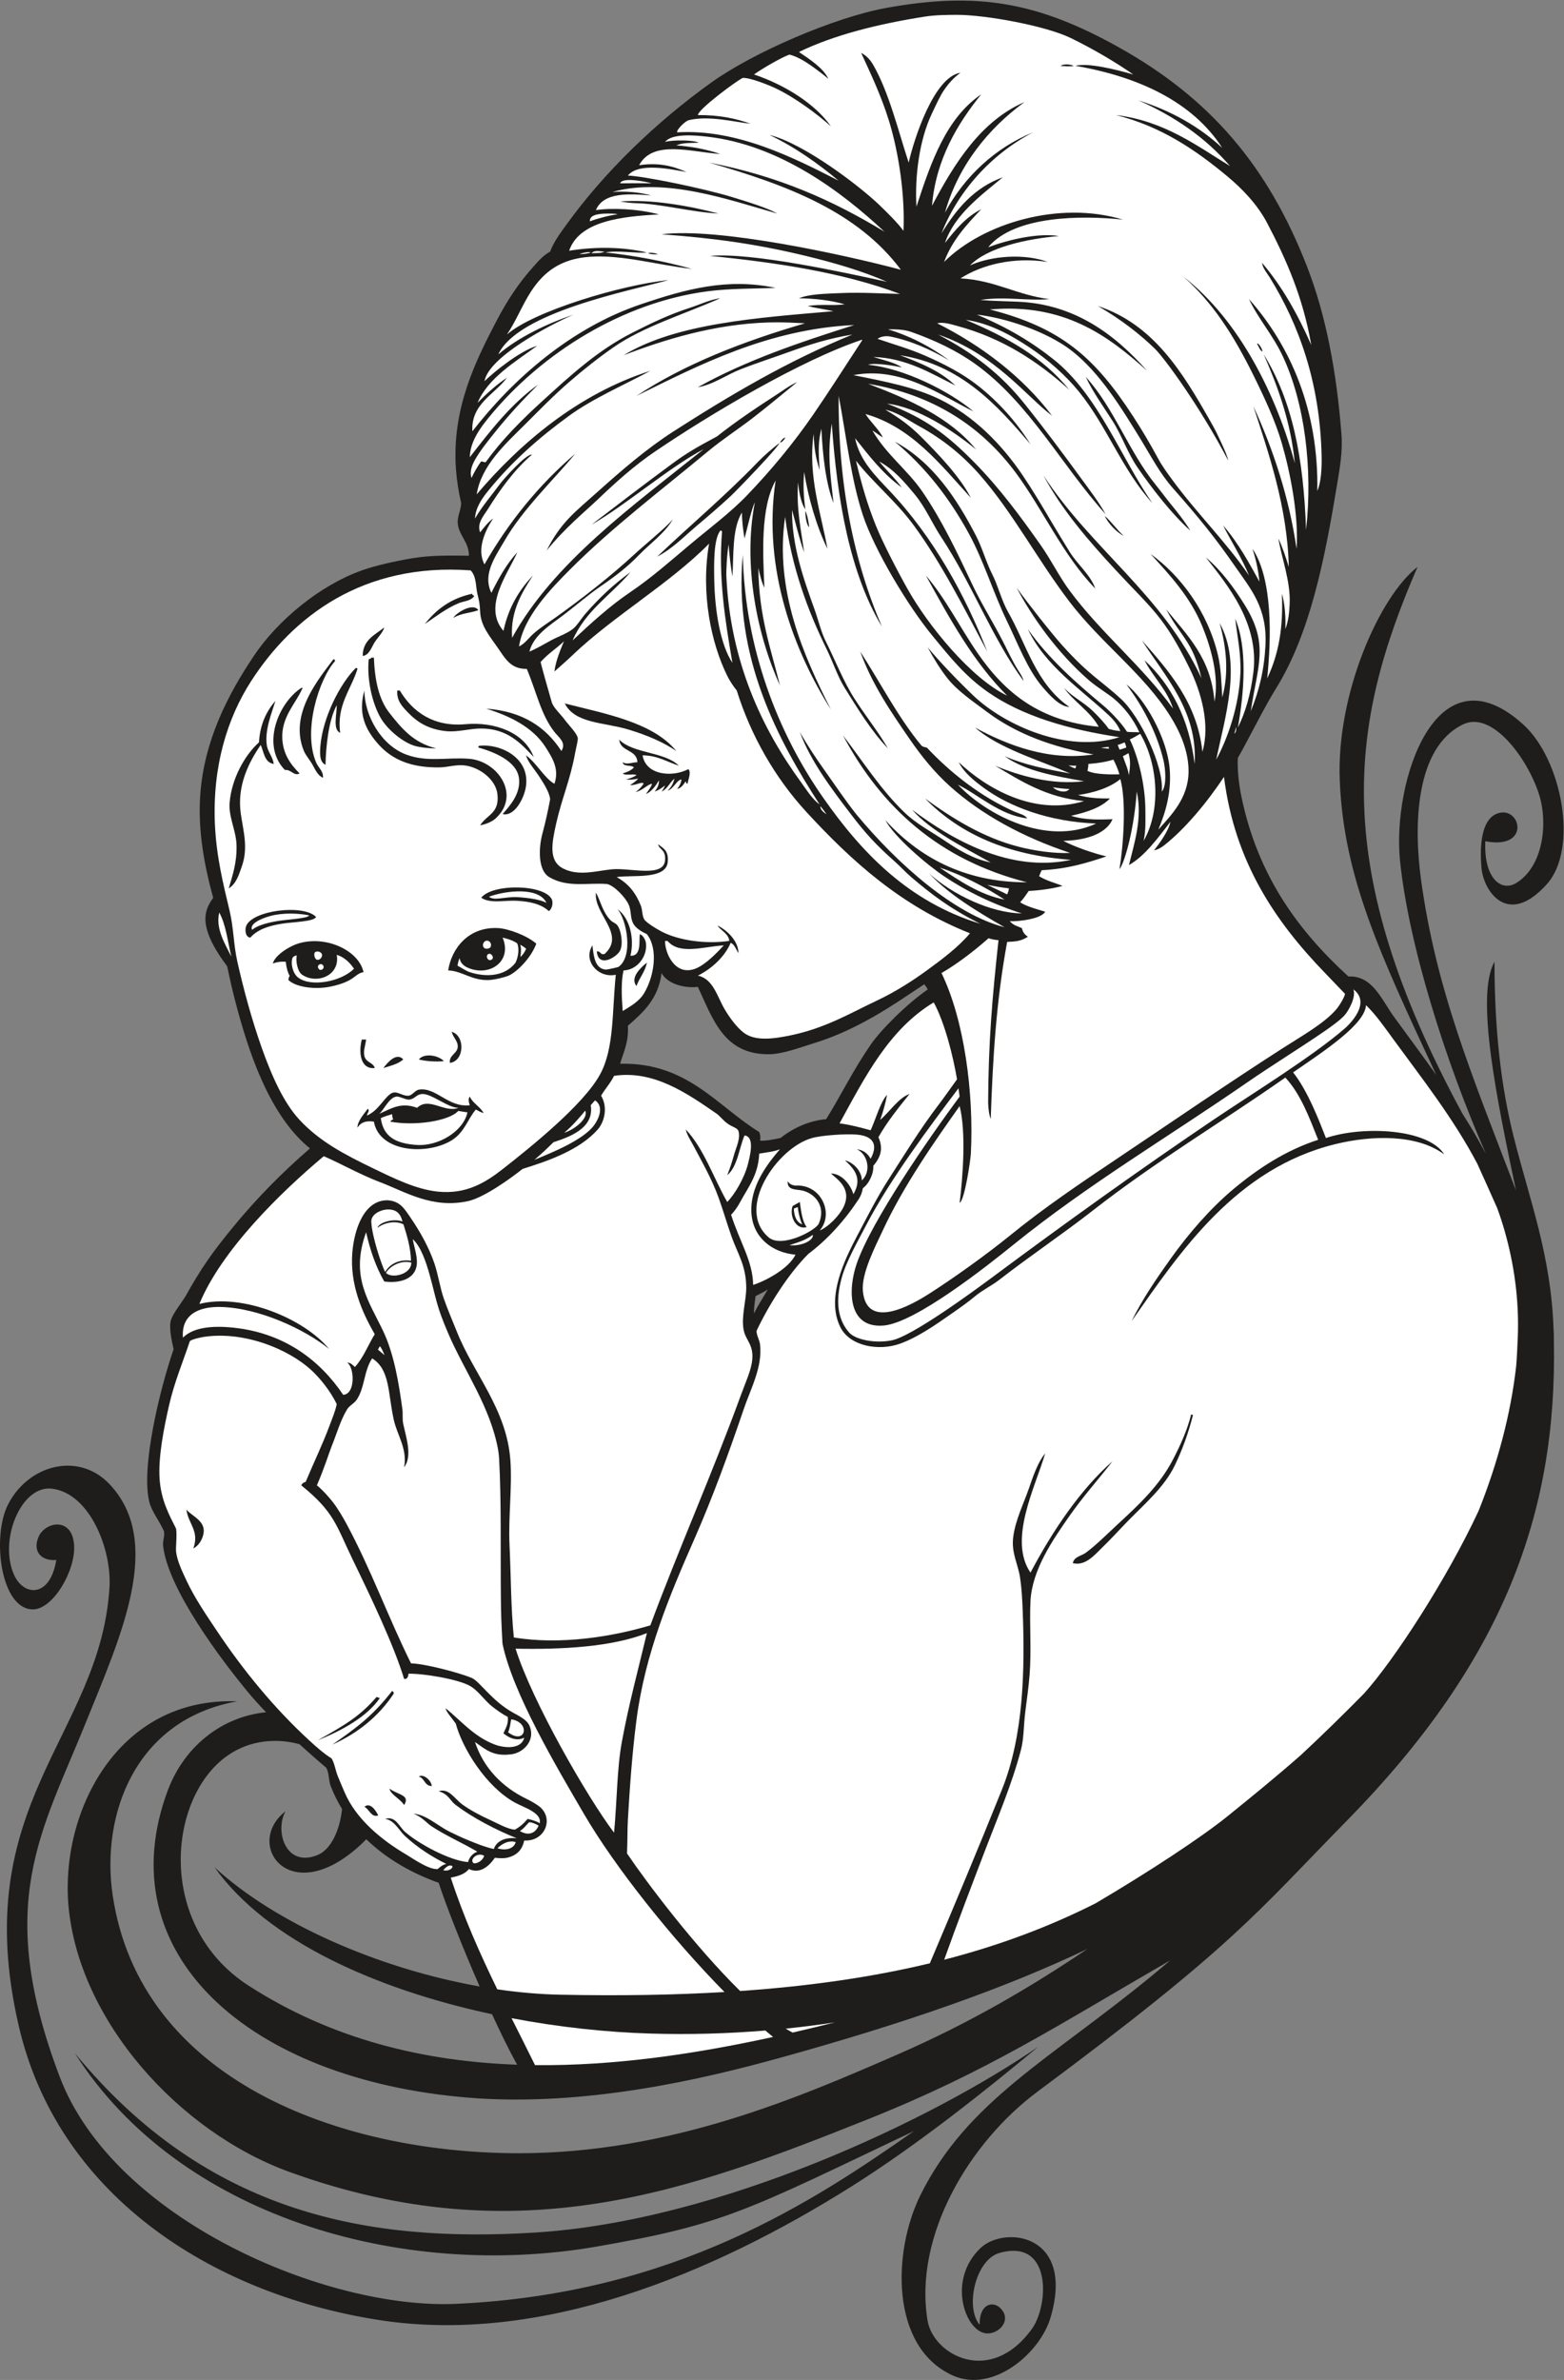
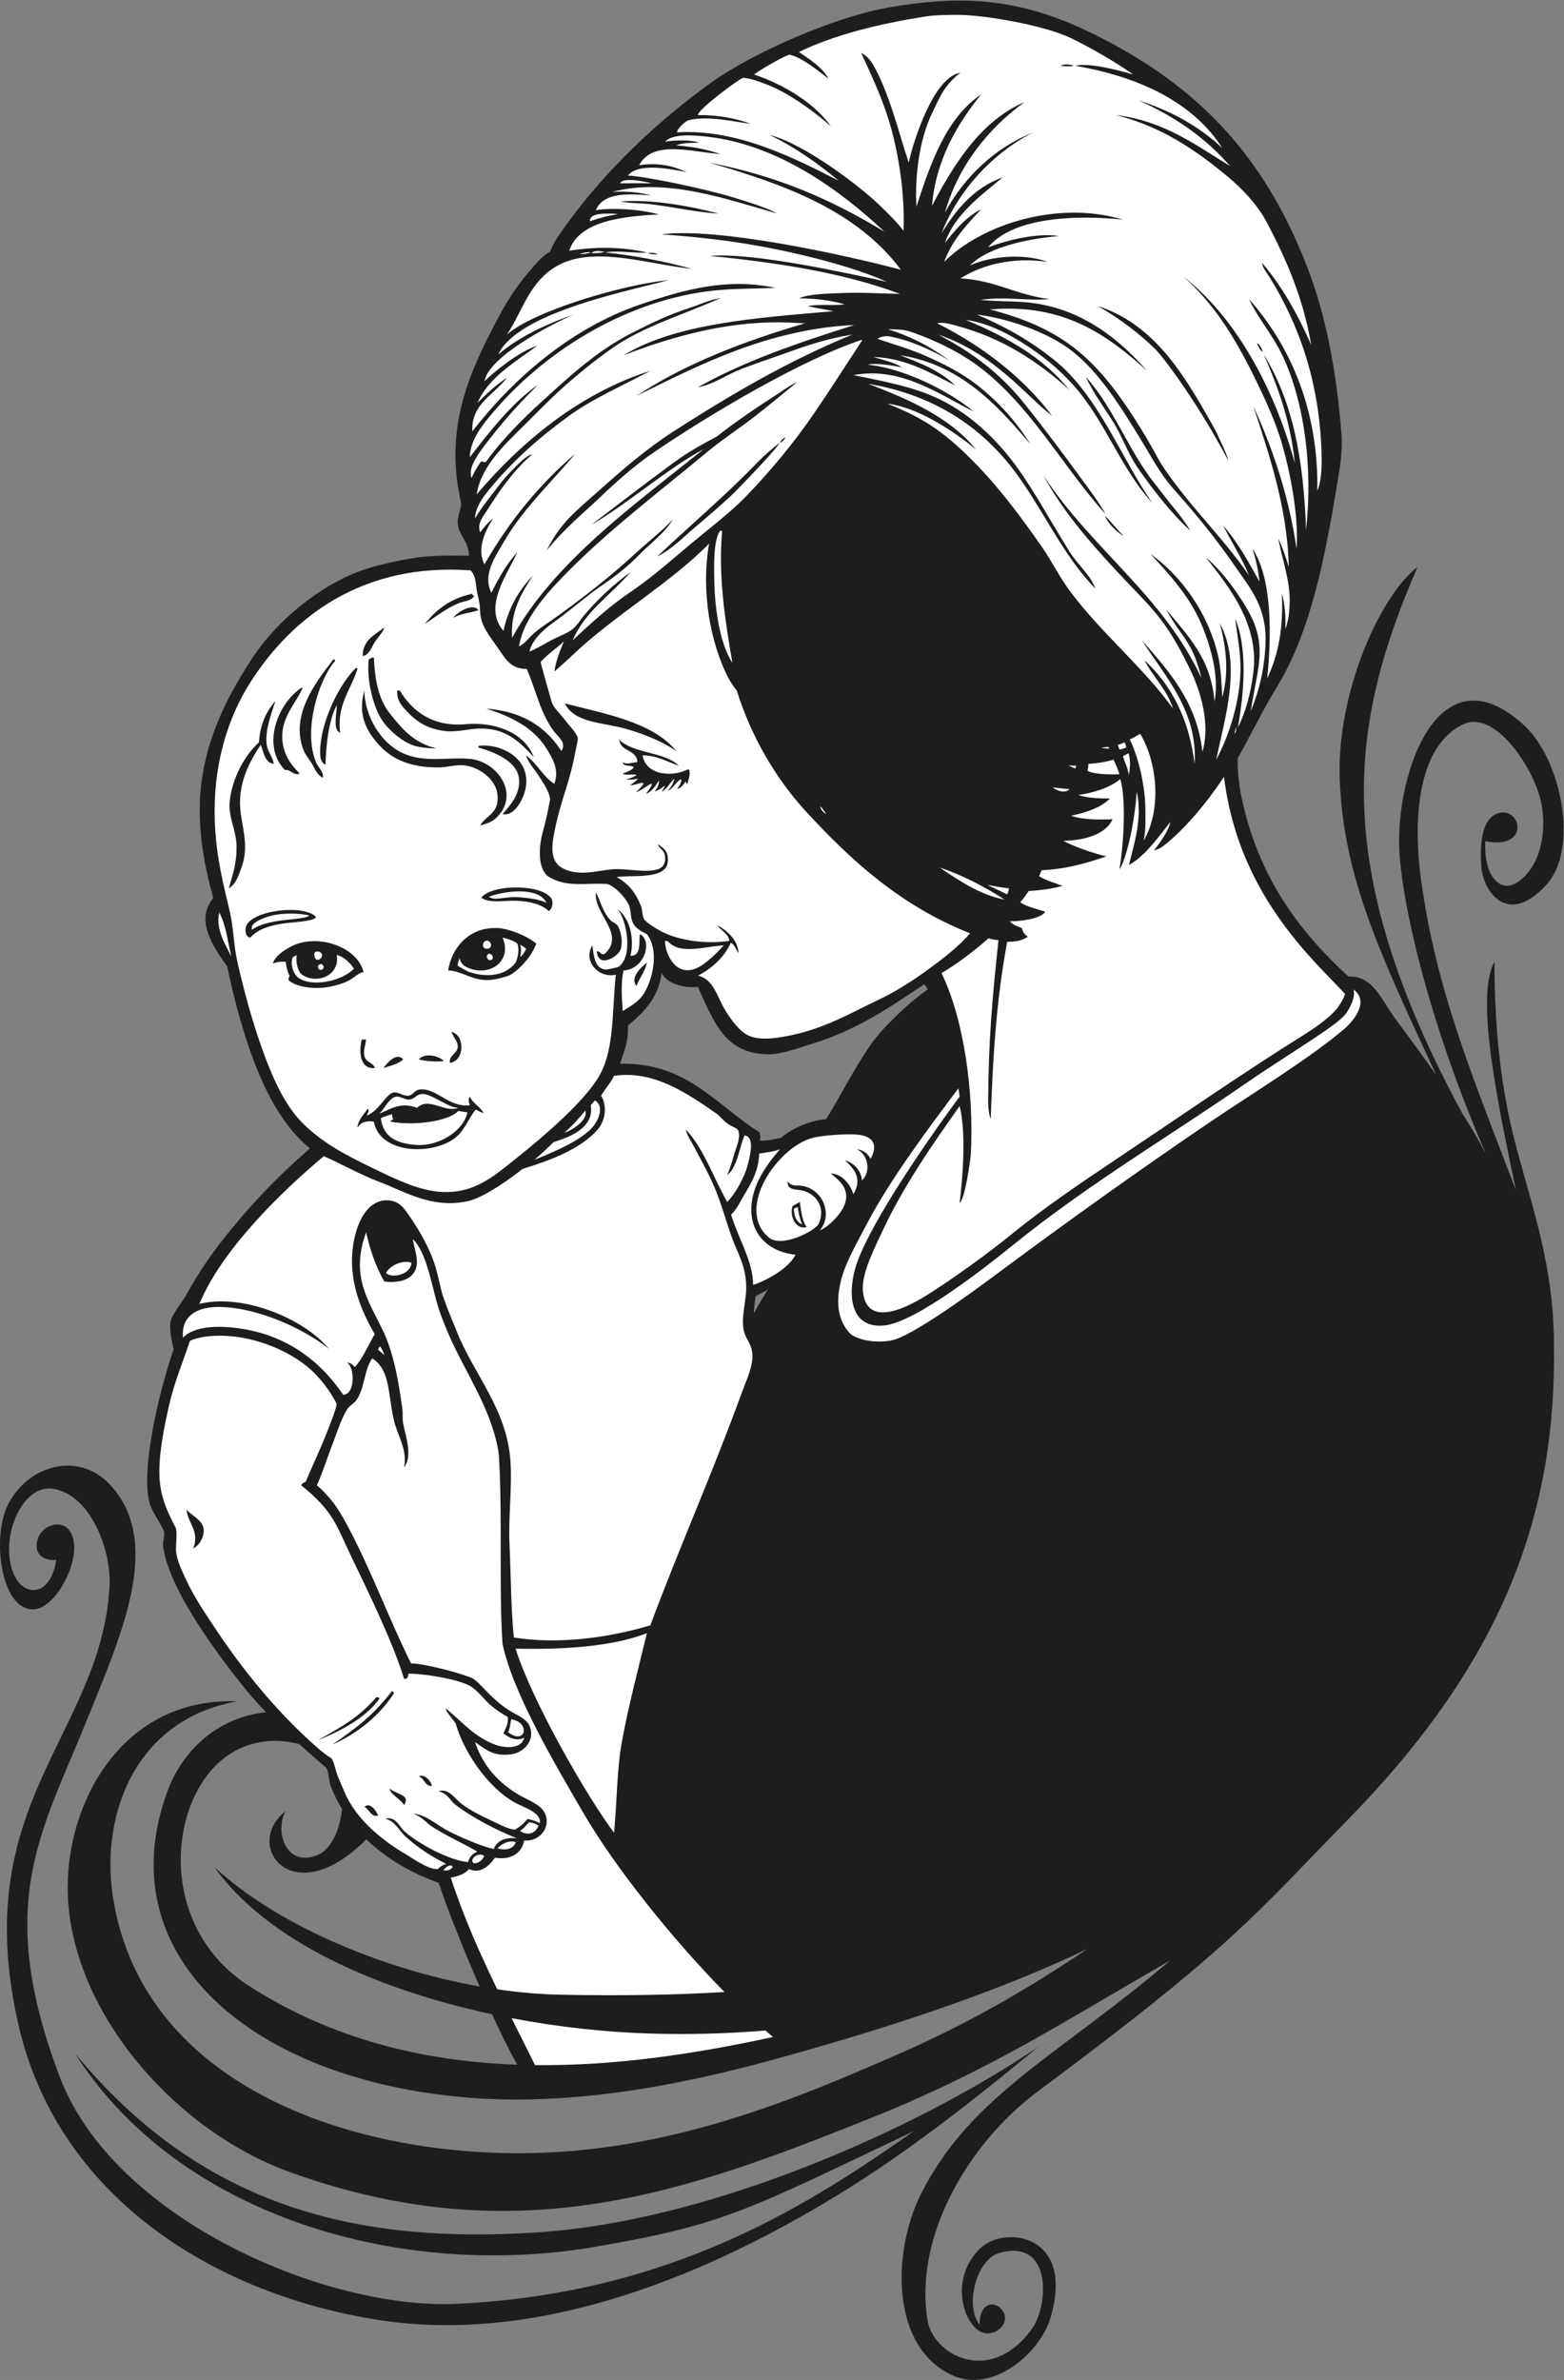
<svg xmlns="http://www.w3.org/2000/svg" viewBox="0 0 644.6 980.8" height="980.8" width="644.6" xml:space="preserve" id="svg2" version="1.1">
  <rect x="0" y="0" width="644.6" height="980.8" fill="#808080" stroke="none" />
  <defs id="defs6" />
  <g transform="matrix(1.333,0,0,-1.333,0,980.8)" id="g10">
    <g transform="scale(0.1)" id="g12">
      <path id="path14" style="fill:#1e1d1c;fill-opacity:1;fill-rule:evenodd;stroke:none" d="m 1356.36,1536.89 c -83.69,29.91 -161.64,74.33 -223.97,134.83 -3.68,-4.01 -7.47,-7.89 -11.37,-11.6 -222.434,-211.83 -369.77,-4.46 -238.227,98.1 -33.523,-58.98 -1.148,-175.36 98.496,-135.64 43.341,17.28 69.661,79.19 76.271,142.45 -13.52,22.2 -25.3,45.87 -35.1,71.04 -6.62,17 -4.56,39.56 -13.35,56.09 -17.141,14.55 -43.497,37.55 -64.11,56.09 -6.289,5.66 -12.613,11.37 -18.945,17.12 -67.371,18.94 -151.266,14.54 -222.207,-34.87 -186.051,-129.6 -221.989,-527 65.422,-711.93 257.51,-165.69 540.7,-233.687 829.61,-244.007 -23.47,42.217 -50.32,96.847 -77.59,156.087 -355.82,76.33 -694.653,225.61 -858.052,454.37 188.164,-173.54 507.192,-313.18 819.632,-368.54 -54.18,124.11 -104.36,251.96 -126.51,320.41 z m 1017.88,1835 c -18.67,-32 -29.85,-47.95 -42.92,-74.71 -0.56,9.36 1.37,31.13 4.86,53.59 12.55,6.87 27.98,13.34 38.06,21.12 z m -328.72,977.73 c 16.89,-32.77 69.52,-47.94 112.19,-42.74 47.48,-102.06 81.04,-208.93 219.03,-208.35 43.62,0.19 97.08,21.09 141.56,34.73 107.45,32.93 205.22,91.46 291.16,149.58 17.07,11.55 27.74,18.44 48.27,32.07 3.49,-4.1 7.75,-10.02 10.67,-16.13 -64.42,-44.44 -143.97,-123.67 -176.47,-170.87 -55.82,-81.1 -88.04,-150.11 -137.55,-230.14 -50.74,-4.09 -101.05,-26.36 -140.9,-58.04 -24.95,-5.12 -44.04,-9.32 -63.45,-8.32 1.87,11.68 0.89,17.97 -2.67,26.72 -131.21,80.75 -222.22,215.78 -430.06,211.01 10.69,36.51 27.11,67.27 24.04,117.54 47.68,41.36 94.41,83.66 104.18,162.94 z M 733.477,2098.01 C 361.695,2111.77 186.563,1753.53 211.633,1467.34 242.809,1111.45 553.09,766.633 896.109,642.617 1603.75,386.77 2134.59,586.719 2684.12,806.223 c 368.9,147.343 581.75,287.697 934.07,490.917 -18.96,-16.18 -38.12,-32.24 -57.51,-48.15 -315.78,-259.213 -570.05,-386.431 -714.54,-676.967 -86.52,-173.996 -95,-470.918 100.18,-558.449 122.7,-55.02 269.32,67.715 302.16,180.313 75.71,259.504 -143.71,283.894 -217.02,213.691 -102.03,-97.707 -49.23,-250.723 13.35,-262.949 36.44,-7.109 80.58,32.109 55.09,69.285 -23.27,33.938 -72.34,26.156 -70.94,-43.406 -45.82,54.16 -12.91,201.094 60.93,222.043 163.44,46.387 153.44,-162.11 100.17,-235.395 -128.65,-176.992 -304.74,-79.629 -322.21,26.711 -43.12,262.41 129.73,551.242 340.57,707.863 606.46,450.5 673.55,549.24 958.29,839.75 480.33,490.04 647.95,947.52 637.74,1477.93 0.19,14.73 -0.23,29.45 -1.22,44.14 l -0.01,0.18 c -8.34,223.29 -73.23,392.79 -122.3,586.3 -40.14,158.26 -60.18,335.77 -60.11,544.25 -59.7,-104.49 7.56,-426.94 66.4,-706.65 -138.3,361.82 -246.79,620.92 -293.51,960.03 -22.65,164.49 -19.48,409 130.23,480.81 88.43,42.42 197,-101.86 233.71,-213.69 29.74,-90.53 14.29,-226.15 -70.11,-277.13 -45.82,-27.68 -100.19,14.45 -95.15,129.39 138.83,-26.72 111.34,104.05 43.38,87.63 -58.24,-14.07 -60.78,-107.91 -55.08,-171.12 6.21,-69.03 80.08,-185.03 202,-49.26 98.66,109.87 46.66,385.92 -73.46,494.17 -271.79,244.93 -404.91,-182.11 -380.63,-420.71 26.42,-259.86 141.27,-624.06 265.73,-907.05 -22.76,42.91 -47.21,84.19 -72.82,124.42 l -0.04,0.04 c -413.69,764.5 -349.52,1203.43 -138.64,1689.96 -116.85,-90.16 -251.71,-391.87 -240.41,-661.12 12.4,-295.44 120.77,-529.21 298.18,-909.21 -42.52,59.99 -86.51,118.82 -129.94,178.6 -39.77,54.75 -66.83,128.95 -141.57,125.55 -152.81,139.79 -280.28,309.23 -331.22,558.27 -7.11,34.77 -12.53,79.77 -10.68,117.52 9.28,14.97 19.95,35.78 29.37,53.43 29.6,55.38 59.98,115.02 88.16,160.27 106.31,170.75 151.36,401.07 189.65,633.07 8.14,49.32 17.28,100.73 13.35,152.25 -14.69,192.87 -47.79,369.35 -106.84,520.87 -121.03,310.61 -299.48,518.93 -579.64,675.81 -252.53,141.38 -439.62,173.91 -721.21,122.87 -160.25,-29.04 -410.9,-137.64 -539.57,-229.72 -170.29,-121.85 -331.53,-276.32 -451.43,-443.41 -17.42,-24.27 -36.68,-49.6 -48.08,-80.13 -22.91,-13.13 -36.26,-29.28 -50.75,-45.42 -47.38,-52.73 -83.05,-107.15 -117.53,-173.62 -60.84,-117.25 -136.55,-266.31 -122.88,-454.1 2.58,-35.47 8.36,-71.12 16.02,-104.17 0.1,-20.02 -11.98,-40.98 -10.68,-61.44 2.38,-37.52 35.13,-59.33 34.73,-101.5 -60.21,0.86 -119.95,1.57 -176.3,-8.02 -49.59,-8.43 -111.07,-21.79 -154.92,-37.39 -128.896,-45.84 -259.665,-153.59 -333.9,-264.45 -81.808,-122.16 -153.855,-262.91 -165.609,-430.05 -7.734,-110.02 12.965,-219.65 40.067,-317.87 -13.305,-18.4 -22.926,-36.32 -24.043,-61.44 -2.223,-50.25 37.707,-111.09 67.281,-150.08 9.703,-45.69 15.992,-75.53 31.554,-133.06 45.864,-169.56 111.102,-337.88 224.375,-430.05 -85.074,-73.54 -162.949,-151.99 -237.73,-243.08 -64.293,-78.3 -98.457,-126.81 -146.914,-213.68 -14.566,-23.73 -39.133,-53.28 -45.406,-74.81 -6.496,-22.26 2.933,-65.82 8.511,-89.31 -43.425,-125.28 -101.281,-366.06 -75.293,-471.62 7.415,-30.12 30.247,-57.18 45.407,-90.83 2.957,-17.34 -4.496,-29.08 -2.668,-45.41 14.91,-133.01 178.511,-350.83 261.773,-451.42 17.832,-21.54 36.86,-42.49 56.582,-62.89 -140.801,-14.2 -254.543,-109.7 -303.769,-241.41 -188.473,-504.29 249.543,-894.522 928.792,-950.166 363.43,-29.766 734.27,59.641 960.41,122.101 394.05,108.855 701.54,217.075 954.44,337.795 C 3186.01,1214 3000.19,1104.3 2775.94,1006.56 2474.22,875.051 2072.15,700.117 1601.53,700.906 1045.63,701.848 433.648,929.484 348.523,1497.38 c -37.332,249.1 68.821,544.27 384.954,600.63 z M 3210.01,1029.94 C 2880.01,803.445 2225.27,491.074 1654.06,455.637 1146.18,424.121 643.75,508.684 231.672,1009.9 550.211,508.477 1235.04,306.945 1844.38,412.234 c 398.55,68.871 467.69,113.098 981.66,357.27 C 2517.57,554.031 2087.74,266.094 1410.31,235.266 1007.86,216.953 352.008,496.504 184.922,936.445 -18.535,1472.14 128.121,1692.18 265.059,2031.63 c 107.453,266.35 243.316,558.34 73.453,737.92 -95.094,100.54 -250.625,60.98 -313.864,-63.44 -50.262,-98.91 -23.156,-323.13 76.801,-323.88 62.199,-0.47 132.399,119.49 127.711,197.83 -5.398,90.21 -90.176,73.37 -110.183,25.88 -18.789,-44.58 8.343,-74.85 55.086,-70.95 C 154.867,2417.57 73.902,2422.22 43.848,2488.24 -4.91,2595.33 65.059,2767.93 161.539,2755.36 278.238,2740.17 345.82,2567.3 338.508,2449.84 309.805,1989.3 -101.621,1784.41 58.031,1094.24 177.367,578.359 644,269.309 1166.56,186.047 c 502.45,-80.051 1034.88,140.144 1469.13,414.031 202.54,127.735 412.13,295.059 574.32,429.862 v 0" />
      <path id="path16" style="fill:#ffffff;fill-opacity:1;fill-rule:evenodd;stroke:none" d="m 1917.3,6791.05 c 6.82,20.04 77.41,5.45 97.5,0.18 -32.82,0.33 -71.5,0.17 -97.5,-0.18 v 0" />
      <path id="path18" style="fill:#ffffff;fill-opacity:1;fill-rule:evenodd;stroke:none" d="m 1823.81,6673.53 c -1.24,18.77 21.97,24.03 56.1,24.03 13.09,0 22.69,-0.2 29.9,-2.15 -26.09,-3.39 -63.56,-13.16 -86,-21.88 v 0" />
      <path id="path20" style="fill:#ffffff;fill-opacity:1;fill-rule:evenodd;stroke:none" d="m 1869.22,6580.04 c -14.05,-6.56 -21.58,-3.23 -40.06,-5.35 8.18,11.29 25.79,5.44 40.06,5.35 v 0" />
      <path id="path22" style="fill:#ffffff;fill-opacity:1;fill-rule:evenodd;stroke:none" d="m 1826.48,6577.37 c -9.29,-4.07 -21.89,-4.83 -34.72,-5.35 8.35,4.21 28.12,7.9 34.72,5.35 v 0" />
      <path id="path24" style="fill:#ffffff;fill-opacity:1;fill-rule:evenodd;stroke:none" d="m 2227.16,5717.25 c 3.1,0.44 4.75,-0.59 5.34,-2.67 -11.86,-142.15 9.45,-274.74 32.05,-406.01 -36.07,54.03 -54.14,156.63 -56.1,253.75 -1.02,51.29 -2.39,128.7 18.71,154.93 v 0" />
      <path id="path26" style="fill:#ffffff;fill-opacity:1;fill-rule:evenodd;stroke:none" d="m 1455.2,5594.38 c 18.48,-18.91 15.22,-50.02 21.36,-74.79 4.73,-19.1 6.88,-27.31 8.01,-53.43 1.9,-43.82 30.38,-76.03 53.43,-109.52 26.27,-38.16 41.88,-67.1 90.81,-66.78 30.34,-72.18 43.21,-140.56 85.48,-194.98 12.61,-16.24 38.23,-33.42 21.37,-58.77 -47.64,73.44 -119.49,122.68 -232.39,130.88 71.17,-22.07 144.25,-56.47 184.31,-120.2 21.45,-34.11 41.99,-66.86 26.71,-112.18 -31.03,17.14 -54.97,64.25 -88.15,88.14 7.37,-22.95 25.68,-42.14 40.07,-64.11 12.85,-19.61 32.93,-49.62 34.73,-72.12 -6.94,-36.62 -13.24,-66.11 -24.03,-106.61 -11.91,-44.75 -13.82,-113.01 21.35,-133.8 57.06,-33.69 119.17,-16.44 178.97,-21.36 22.21,-5.18 56.72,-41.23 66.78,-64.11 8.98,-20.41 3.66,-42.96 16.03,-61.44 8.51,-12.7 25.23,-22.54 40.07,-29.38 35.69,-45.57 22.95,-129.06 -8.02,-181.64 -15.95,-27.09 -43.99,-42.01 -66.77,-56.09 -3.47,44.65 -5.37,92.76 2.67,125.54 41.37,1.32 73.26,41.85 69.44,82.8 -0.91,9.85 -7.96,25.05 -18.7,29.39 -4.55,-15.48 7.29,-68.59 -29.37,-66.78 12.4,52.58 -0.97,115.05 -40.08,144.24 28.84,-33.26 49.62,-146.49 2.68,-178.96 0,0 -33.44,-8.75 -40.07,-8.01 -31.42,3.48 -36.28,38.15 -40.07,74.78 -30.17,-46.47 16.99,-102.4 72.13,-90.81 -11.65,-115.31 -4.77,-226.96 -48.09,-307.19 -51.22,-94.89 -217.54,-227.72 -301.84,-293.83 -55,-43.12 -114.39,-78.24 -200.33,-69.44 -66.87,6.85 -134.95,40.56 -200.34,72.12 -89.89,43.39 -165.37,83.37 -227.045,149.58 -49.895,53.56 -87.028,138.16 -117.532,224.38 -30.543,86.31 -55.66,179.28 -74.793,264.45 -12.277,54.65 -11.214,103.44 -24.039,157.59 -19.144,80.82 -40.808,165.81 -45.414,267.12 -8.078,177.85 37.786,328.2 112.192,443.41 128.281,198.64 344.731,366.19 678.481,341.91 z m 251.02,-1017.21 c 4.28,-9.03 1.74,-29.19 -9.43,-35.99 -24.57,22.34 -59.81,29.83 -100.3,31.84 -36.88,1.85 -80.79,-9.59 -108.55,9.44 34.95,44.4 195.91,41.92 218.28,-5.29 z m -245.69,945.09 c -66.27,-13.87 -111.7,-48.57 -146.91,-93.49 32.13,21.77 65.72,47.87 104.18,64.1 16.61,7.01 36.06,5.86 48.08,21.37 -0.24,4.21 -6.82,2.09 -5.35,8.02 z m -58.76,-74.8 c 24.45,15.29 49.97,14.1 77.46,24.04 -18.12,25.37 -71.97,-11.02 -77.46,-24.04 z M 1121.3,5329.94 c 20.62,1.91 27.65,28.02 37.39,42.73 10.98,16.57 25.63,30.56 29.38,45.42 -28.39,-23.25 -65.94,-37.35 -66.77,-88.15 z m 26.71,-5.35 c -0.7,-3.75 -5.86,-3.05 -8.01,-5.34 -6.07,-60.84 10.66,-136.25 37.39,-181.64 21.15,-35.89 67.43,-74.11 104.18,-85.47 17.25,-5.34 51.81,-8.66 66.77,-8.02 -70.74,17.91 -106.27,61.43 -144.24,109.52 -32.89,41.66 -45.39,101.44 -48.08,170.95 -2.67,0 -5.34,0 -8.01,0 z m -170.955,-323.2 c -41.032,98.63 8.945,256.59 58.765,312.52 -0.3,3.26 -0.8,6.32 -5.35,5.34 -43.497,-59.06 -138.407,-168.55 -90.806,-283.14 5.691,-13.72 18.356,-27.81 26.707,-42.75 8.512,-15.22 15.887,-32.83 32.051,-40.06 2.378,19.85 -14.152,30.74 -21.367,48.09 z m 13.355,48.07 c -2.156,-28.3 -0.683,-48.05 16.03,-56.1 1.25,58.32 9.77,138.53 34.72,184.32 0.72,-26.25 -13.42,-75.52 10.68,-85.48 -11.86,85.51 34.15,134.57 53.43,197.66 -0.59,2.09 -2.24,3.11 -5.34,2.68 -47.7,-47.26 -102.629,-152.77 -109.52,-243.08 z m -117.527,24.05 c -3.703,67.58 41.875,109.4 61.433,154.92 2.813,0.15 2.102,3.43 -2.671,2.67 -71.036,-46.12 -125,-177.49 -50.75,-253.76 19.382,2.42 27.968,-20.05 45.41,-10.68 -28.532,28.38 -50.875,60.33 -53.422,106.85 z m 296.497,-16.03 c 42.31,-47.93 101.79,-73.5 189.65,-72.13 27.01,0.43 52.78,10.4 82.81,5.35 44.65,-7.52 91.41,-44.55 96.16,-88.15 6.53,-60.03 -32.37,-62.61 -53.43,-96.16 16.04,2.69 36.07,10.29 48.09,21.36 78.54,72.4 6.3,177.56 -82.81,184.32 -67.06,5.08 -129.57,-11.64 -194.99,13.35 -76.72,29.31 -127.76,119.83 -128.22,197.67 -20.76,-72.99 4.41,-122.22 42.74,-165.61 z m 90.82,98.83 c 29.88,-31.4 64.15,-52.84 117.53,-58.77 37.12,-4.12 73.26,8.02 109.51,8.02 81.81,0 123.27,-45.9 162.95,-88.15 -28.33,75.95 -120.89,109.73 -211.03,101.5 -98.91,-9.02 -164.21,38.78 -203.01,104.18 -2.67,0 -5.34,0 -8.01,0 -1.33,-30.45 12.32,-46.05 32.06,-66.78 z m -459.438,-93.49 c -44.293,-40.04 -84.809,-112.41 -90.821,-186.98 -3.535,-43.8 20.278,-86.23 21.368,-130.89 1.328,-54.56 -11.707,-91.13 -24.043,-133.56 23.379,14.08 31.804,43.67 40.074,66.79 20.535,57.45 5.707,106.55 -2.672,162.93 -12.875,86.63 24.184,159.39 61.437,213.69 9.973,-22.96 11.614,-54.26 40.063,-58.76 -2.098,21.6 -18.293,36.64 -21.367,58.76 -6.531,46.91 15.672,99.09 26.707,136.24 -27.477,-32.18 -47.481,-71.83 -50.746,-128.22 z m 825.378,-136.23 c 13.02,90.01 -81.14,132.87 -144.24,125.55 -2.08,-0.6 -3.1,-2.24 -2.67,-5.35 46.95,-13.31 119.7,-41.4 125.54,-96.16 5.11,-47.75 -28.76,-84.18 -50.75,-109.52 35.75,-8.91 66.59,47.21 72.12,85.48 z m 243.08,-518.21 c -14.39,-3.7 -11.19,10.18 -24.04,8.02 4.77,-52.67 62.15,-17.55 72.12,2.67 9.58,19.41 4.09,60.23 -8.02,77.46 -4.97,7.09 -15.77,10.29 -21.37,16.03 -25.68,26.38 -31.89,63.01 -45.4,85.47 -7.28,-66.29 93.97,-128.53 26.71,-189.65 z m -1108.529,85.48 c -3.253,-9.43 -3.093,-33.35 13.352,-34.72 21.953,24.91 56.156,36.25 96.16,42.73 36.457,5.91 102.652,6.49 106.852,21.38 -39.649,40.27 -199.34,20 -216.364,-29.39 z m 755.939,-165.6 c 11.98,0.94 42.56,7.56 56.1,13.34 23.5,10.04 68.29,52.45 85.47,98.83 -30.35,26.18 -87.68,46.41 -117.52,48.09 -93.12,5.23 -145.09,-64.58 -154.94,-130.89 44.03,-1.19 74.74,-33.86 130.89,-29.37 z m -595.673,112.17 c -29.844,-9.54 -71.484,-37.32 -77.461,-61.43 9.231,3.67 23.313,6.95 40.067,5.35 1.628,-16.17 5.878,-33.14 12.203,-43.7 -2.094,-2.04 -3.192,-6.21 -4.188,-12.4 22.328,-22.35 82.184,-30.47 129.722,-20.71 77.47,15.92 74.21,40.22 102.67,44.75 -14.8,68.37 -118.68,115.11 -203.013,88.14 z M 1968.06,4309.55 c 8.9,25.83 26.34,43.11 32.05,72.13 -17.04,-13.34 -53.76,-46.41 -32.05,-72.13 z M 1415.12,4119.9 c -1.75,-19.21 -27.61,-24.88 -24.03,-48.08 45.4,5.98 47.49,84.54 5.34,96.16 5.95,-20.85 20.46,-28.74 18.69,-48.08 z m -296.49,24.05 c -9.45,-35.8 -6.76,-92.32 40.06,-88.15 -4.56,17.88 -26.99,16.19 -32.05,37.39 -3.8,15.91 2.88,31.2 5.34,50.75 -4.45,0.01 -8.91,0 -13.35,0.01 z m 176.29,-61.45 c 17.39,-5.08 51.91,-7.99 77.46,-5.34 -15.04,17.29 -60,26.8 -77.46,5.34 z m -109.51,-26.7 c 22.21,7.17 46.14,12.62 61.43,26.7 -20.7,23.25 -48.93,-9.63 -61.43,-26.7 z m 109.51,-66.78 c -11.85,-2.03 -20.3,-17.9 -32.05,-18.7 -21.51,-1.48 -37.34,19.2 -56.09,5.33 -22.65,-16.74 -36.8,-50.69 -72.13,-66.77 0.17,8.17 9.81,13.92 2.67,21.37 -12.02,-16.48 -32.44,-38.76 -32.05,-58.77 8.73,14.43 23.42,22.89 50.75,18.7 16.81,-95.9 167.84,-105.03 243.08,-56.1 37.38,24.32 48.22,65.85 72.11,93.5 6.75,-3.01 14.43,-8.75 24.05,-10.69 -11.04,20.13 -33.05,29.29 -42.74,50.75 -6.13,-7.65 -2.6,-18.67 0,-26.71 -66.35,-8.28 -104.53,57.13 -157.6,48.09 v 0" />
      <path id="path28" style="fill:#ffffff;fill-opacity:1;fill-rule:evenodd;stroke:none" d="m 3821.14,5110.23 c 2.49,-4.85 0.62,-17.71 -4.64,-20.7 0.72,4.74 5.25,15.65 4.64,20.7 v 0" />
      <path id="path30" style="fill:#ffffff;fill-opacity:1;fill-rule:evenodd;stroke:none" d="m 3525.41,5089.36 c 54.15,-91.63 66.02,-234.56 10.61,-331.06 7.21,35.78 5.35,61.86 5.35,93.5 -0.01,80.98 -23.21,168.59 -48.18,220.04 7.9,3.25 22.17,11.41 32.22,17.52 v 0" />
      <path id="path32" style="fill:#ffffff;fill-opacity:1;fill-rule:evenodd;stroke:none" d="m 3477.26,5062.82 c 2.15,-4.57 4.09,-10.28 5.28,-16.02 -8.58,-2.69 -13.68,-4.94 -20.93,-6.67 -1.44,3.07 -3.82,9.08 -5.73,14.67 7.73,2.07 14.25,4.93 21.38,8.02 v 0" />
      <path id="path34" style="fill:#ffffff;fill-opacity:1;fill-rule:evenodd;stroke:none" d="m 3426.78,5049.06 c 0.85,-1.93 1.49,-3.43 2.86,-5.77 -4.21,0.25 -14.72,0.54 -25.28,2.84 13.89,1.53 16.1,1.86 22.42,2.93 v 0" />
      <path id="path36" style="fill:#ffffff;fill-opacity:1;fill-rule:evenodd;stroke:none" d="m 3489.28,5029.35 c 6.78,-24.07 5.16,-40.99 1.33,-68.04 -4.35,23.98 -12.51,39.14 -18.7,58.77 8.07,3.69 13.16,7.24 17.37,9.27 v 0" />
      <path id="path38" style="fill:#ffffff;fill-opacity:1;fill-rule:evenodd;stroke:none" d="m 3461.23,4963.98 c -23.18,-0.68 -75.98,-1.2 -98.83,10.69 1.02,6.15 3.13,13.72 2.66,21.37 27.53,1.91 54.44,6.11 77.46,13.35 6.32,-11.93 13.85,-28.89 18.71,-45.41 v 0" />
      <path id="path40" style="fill:#ffffff;fill-opacity:1;fill-rule:evenodd;stroke:none" d="m 3303.75,4991.26 c 10.44,-0.71 17.14,-0.58 23.93,-0.56 -0.63,-3.2 -2.36,-6.46 -2.91,-8.6 -7.43,2.11 -13.68,5.56 -21.02,9.16 v 0" />
      <path id="path42" style="fill:#ffffff;fill-opacity:1;fill-rule:evenodd;stroke:none" d="m 3255.55,4923.92 c 15.98,-2.72 36.23,-4.92 50.76,-5.35 -10.31,-14.92 -40.84,-5.97 -50.76,5.35 v 0" />
      <path id="path44" style="fill:#ffffff;fill-opacity:1;fill-rule:evenodd;stroke:none" d="m 2905.64,4675.5 c 67.28,-21.75 141.04,-60.18 200.33,-98.84 -75.12,13.93 -141.73,59.5 -200.33,98.84 v 0" />
      <path id="path46" style="fill:#ffffff;fill-opacity:1;fill-rule:evenodd;stroke:none" d="m 3052.54,4622.07 c 17.63,-2.97 41.13,-7.97 66.78,-10.68 -0.18,-6.03 -2.29,-11.99 -5.34,-18.69 -21.07,10.57 -39.68,18.74 -61.44,29.37 v 0" />
      <path id="path48" style="fill:#ffffff;fill-opacity:1;fill-rule:evenodd;stroke:none" d="m 677.887,4536.6 c 20.761,-37.11 26.101,-89.65 37.394,-136.23 -18.176,37.18 -49.715,85.98 -37.394,136.23 v 0" />
      <path id="path50" style="fill:#ffffff;fill-opacity:1;fill-rule:evenodd;stroke:none" d="m 955.938,4527.79 c -4.684,-10.18 -71.45,-12.19 -104.915,-18.57 -29.457,-5.6 -55.765,-13.15 -71.636,-26.04 -9.285,18.84 29.422,35.7 57.211,43.03 38.382,10.13 87,8.47 119.34,1.58 v 0" />
      <path id="path52" style="fill:#ffffff;fill-opacity:1;fill-rule:evenodd;stroke:none" d="m 1554.02,4459.14 c 16.74,-4.08 30.87,-8.41 44.73,-17.49 7.4,-13.88 4.27,-41.33 -4.66,-59.97 -34.41,-44.54 -94.42,-44.78 -141.57,-29.39 -12.41,4.05 -27.66,14.77 -37.83,20.03 0.27,5.13 3.32,17.07 6.44,23.46 1.65,-14.46 12.76,-24.49 26.05,-30.14 67.48,-28.61 137.48,20.72 106.84,93.5 v 0" />
      <path id="path54" style="fill:#ffffff;fill-opacity:1;fill-rule:evenodd;stroke:none" d="m 1500.61,4448.45 c 10.09,5.16 21.82,-6.25 16.02,-18.7 -1.86,-3.99 -12.71,-6.96 -18.33,-3.5 -7.92,4.86 -6.16,17.89 2.31,22.2 v 0" />
      <path id="path56" style="fill:#ffffff;fill-opacity:1;fill-rule:evenodd;stroke:none" d="m 2056.2,4448.45 c 2.92,0.94 5.53,0.74 8.01,0 37.75,-43.47 110.46,-17.04 173.63,-13.36 -19.33,-20.77 -55.98,-60.01 -88.14,-72.12 -63.12,-23.74 -93.82,49.02 -93.5,85.48 v 0" />
      <path id="path58" style="fill:#ffffff;fill-opacity:1;fill-rule:evenodd;stroke:none" d="m 1608.39,4437.1 c 6.67,-3.59 13.32,-7.95 18.46,-12.61 -4.48,-9.77 -9.78,-18.32 -17.88,-25.29 2.1,13.68 3.14,28.38 -0.58,37.9 v 0" />
      <path id="path60" style="fill:#ffffff;fill-opacity:1;fill-rule:evenodd;stroke:none" d="m 975.133,4414.67 c 8.672,4.63 20.172,-1.63 20.625,-8.96 0.672,-10.85 -12.227,-19.48 -18.703,-13.35 -5.575,5.27 -7.77,19.19 -1.922,22.31 v 0" />
      <path id="path62" style="fill:#ffffff;fill-opacity:1;fill-rule:evenodd;stroke:none" d="m 1521.72,4403.73 c 7.7,-11.64 -7.32,-18.5 -13.11,-11.37 -9.76,12.02 4.71,24.08 13.11,11.37 v 0" />
      <path id="path64" style="fill:#ffffff;fill-opacity:1;fill-rule:evenodd;stroke:none" d="m 1041.16,4405.71 c 15.89,-4.03 36.45,-17.39 53.43,-42.74 -39.71,-40.39 -134.754,-58.11 -173.633,-26.7 -15.012,12.12 -23.668,42.14 -16.019,61.43 3.277,3.06 5.925,5.4 12.742,6.41 -4.067,-16.2 1.828,-49.85 16.636,-59.83 45.215,-30.49 118.034,-2.61 106.844,61.43 v 0" />
      <path id="path66" style="fill:#ffffff;fill-opacity:1;fill-rule:evenodd;stroke:none" d="m 996.594,4375.62 c 11.666,-9.24 -4.461,-23.13 -11.528,-12.65 -6.746,10.01 5.055,17.78 11.528,12.65 v 0" />
      <path id="path68" style="fill:#ffffff;fill-opacity:1;fill-rule:evenodd;stroke:none" d="m 1839.51,3956.04 c 25.01,-15.34 17.22,-49.26 -2.35,-76.55 -33.63,-46.89 -136.41,-87.26 -184.97,-107.42 24.97,20.97 41.21,37.01 59.12,54.59 42.18,13.95 127.4,40.7 115.17,114.27 4.46,5.55 10.01,10.93 13.03,15.11 v 0" />
      <path id="path70" style="fill:#ffffff;fill-opacity:1;fill-rule:evenodd;stroke:none" d="m 2411.46,3804.71 c -38.84,-45.1 -93.44,-115.27 -88.14,-197.67 4.69,-73.14 60.87,-121.16 136.23,-128.22 -21.01,-43.16 -90.41,-80.11 -130.89,-93.48 -1.16,73.85 -41.55,133.25 -68.28,217.11 10.05,9.58 20.35,24.7 28.21,39.31 23.86,44.39 56.25,83.53 58.77,149.58 22.23,3.6 45.54,6.11 64.1,13.37 v 0" />
-       <path id="path72" style="fill:#ffffff;fill-opacity:1;fill-rule:evenodd;stroke:none" d="m 1244.42,3581.09 c -22.35,10.33 -70.84,0.04 -77.71,-19.46 22.84,17.86 57.92,22.74 80.71,11.01 10.51,-33.29 22.08,-70.61 23.46,-112.51 -32.89,4.67 -63.72,-6.99 -80.13,-34.73 -12.55,25.67 -40.66,110.54 -42.74,154.93 -1.15,24.51 31.23,39.04 54.21,38.35 20.66,-0.61 35.84,-10.02 42.2,-37.59 v 0" />
      <path id="path74" style="fill:#ffffff;fill-opacity:1;fill-rule:evenodd;stroke:none" d="m 2454.54,3621.11 c 3.84,1.66 6.98,3.47 12.51,4.77 -0.74,-10.36 9.3,-48.79 13.79,-53.4 -23.46,7.66 -25.98,37.28 -26.3,48.63 v 0" />
-       <path id="path76" style="fill:#ffffff;fill-opacity:1;fill-rule:evenodd;stroke:none" d="m 2512.97,3540.27 c 3.81,-17.43 -36.52,-36.32 -72.13,-32.07 27.05,9.03 50.21,15.26 72.13,32.07 v 0" />
      <path id="path78" style="fill:#ffffff;fill-opacity:1;fill-rule:evenodd;stroke:none" d="m 1271.76,3454.37 c 0.26,-36.78 -61.1,-50.64 -78.34,-31.64 9.77,18.32 44.58,40.78 78.34,31.64 v 0" />
      <path id="path80" style="fill:#ffffff;fill-opacity:1;fill-rule:evenodd;stroke:none" d="m 1174.72,3195.68 c 5.76,-6.73 10.25,-17.89 14.02,-27.47 -3.41,2.84 -16.63,14.56 -20.15,17.11 1.62,3.2 3.71,7.48 6.13,10.36 v 0" />
      <path id="path82" style="fill:#ffffff;fill-opacity:1;fill-rule:evenodd;stroke:none" d="m 1580.65,2042.41 c 60.8,-9.54 44.95,-81.21 -9.68,-40.14 6.46,14.34 7,28.57 9.68,40.14 v 0" />
      <path id="path84" style="fill:#ffffff;fill-opacity:1;fill-rule:evenodd;stroke:none" d="m 1665.3,1713.69 c -12.15,-28.87 -37.23,-29.67 -57.85,-16.53 13.27,8.36 17.8,16.32 28.3,26.94 7.43,0.43 20.98,-4.91 29.55,-10.41 v 0" />
      <path id="path86" style="fill:#ffffff;fill-opacity:1;fill-rule:evenodd;stroke:none" d="m 1594.59,1662.7 c -7.25,-24.52 -37.81,-25.59 -56.59,-18.96 11.84,11.57 33.29,26.42 56.59,18.96 v 0" />
      <path id="path88" style="fill:#ffffff;fill-opacity:1;fill-rule:evenodd;stroke:none" d="m 1497.01,1620.45 c -3.15,-11.98 -18.3,-24.5 -32.21,-23.2 -15.17,11 11.09,35.97 32.21,23.2 v 0" />
      <path id="path90" style="fill:#ffffff;fill-opacity:1;fill-rule:evenodd;stroke:none" d="m 1399.1,1587.65 c 0.44,-7.57 -15.21,-16.16 -28.55,-11.6 10.4,12.35 21.74,18.64 28.55,11.6 v 0" />
      <path id="path92" style="fill:#ffffff;fill-opacity:1;fill-rule:evenodd;stroke:none" d="m 3450.55,7002.07 c 140.52,-35.11 248.29,-109.41 344.58,-189.65 45.69,-38.07 92.71,-86.72 122.87,-144.24 58.18,-110.99 110.55,-228.34 136.22,-376.63 -41.49,93.84 -89.88,180.79 -152.25,253.75 2.38,-16.75 15.45,-31.5 24.04,-45.4 89.31,-144.67 155.49,-323.73 160.27,-552.93 0.75,-36.04 -1.52,-80.13 -13.35,-106.84 4.61,250.59 -84.07,449.87 -211.03,592.98 26.64,-58.33 73.11,-110.01 104.17,-176.29 67.52,-144.01 93.4,-346.34 72.13,-536.9 -7.84,222.03 -41.84,397.73 -130.89,542.24 44.74,-102.47 83.67,-209.31 96.17,-336.55 -54.98,203.51 -167.88,439.39 -344.59,576.96 89.99,-79.46 154.18,-178.78 216.38,-304.51 33.5,-67.77 68.07,-141.6 88.14,-211.02 25.81,-89.37 52.51,-223.23 45.41,-325.89 -23.05,158.71 -71.67,306.28 -133.55,440.74 46.59,-143.07 105.33,-311.32 109.5,-496.83 -11.18,36.4 -19.65,60.47 -32.04,88.14 9.03,-58.69 38.1,-131.87 34.71,-202.99 -1.25,-26.36 -3.5,-50.95 -13.35,-77.48 1.75,35.51 -1.82,81.87 -10.68,109.52 4.66,-105.73 -9.93,-186.64 -45.41,-261.77 12.76,123.33 17.65,306.35 -45.41,400.67 7.85,-24.66 17.73,-60.31 21.37,-101.5 -28.37,51.28 -64.96,119.95 -112.19,173.63 24.05,-47.68 58.51,-101.47 80.13,-154.93 -70.12,103.39 -162.22,193.13 -237.73,296.5 -15.79,21.62 -30.62,41.69 -42.74,64.11 -24.79,45.84 -49.37,87.61 -77.47,130.88 -119.38,183.89 -223.22,274.67 -443.4,331.22 229.19,20.21 365.1,-80.75 486.14,-189.65 -99.22,111.67 -223.07,206.52 -400.66,213.7 -40.57,1.64 -76.88,2.17 -114.88,5.34 75.26,12.01 144.76,-3.67 213.7,2.66 -100.84,12.25 -167.88,58.28 -275.13,64.12 67.73,43.11 164.4,66.79 269.79,50.75 -71.05,26.66 -174,19.42 -240.41,-10.68 54.33,55.59 173.87,82.02 275.14,90.81 -65.38,10.22 -156.34,-11.25 -219.04,-34.72 81.36,97.99 287.86,99.05 416.7,85.48 -197.81,59.7 -433.56,-11.7 -552.93,-130.89 25.1,67.5 69.81,115.4 114.86,162.94 -47.9,-24.21 -80.15,-64.1 -112.19,-104.18 29.53,87.11 110.28,146.16 178.96,203.02 -88.91,-32.18 -143.76,-98.42 -189.64,-173.63 49.91,129.15 153.8,245.53 283.14,312.52 -115.92,-47.01 -212.65,-136.36 -272.46,-248.42 40.51,144.7 133.58,259.98 245.75,341.91 -133.59,-57.67 -216.05,-188.18 -285.81,-320.54 11.83,143.11 78.97,254.04 152.25,344.58 -108.61,-73.9 -155.39,-209.66 -200.33,-347.25 -5.37,93.34 8.74,206.49 48.08,288.49 12.1,25.21 24.8,53.91 37.39,72.12 14.85,21.47 29.74,38.21 50.75,53.42 -81.5,-12.35 -143.25,-203.16 -160.27,-277.8 -33.2,101.59 -61.07,217.57 -109.51,301.84 -9.16,15.95 -21.1,29.01 -37.39,37.4 28.01,-61.39 60.99,-129.53 85.48,-208.35 32.33,-104.14 50.27,-237.1 45.4,-341.91 -17.05,23.66 -48.51,54.88 -74.8,80.13 -60.87,58.5 -232.35,189.58 -339.23,216.37 79.86,-38.57 149.15,-87.69 213.7,-141.57 -135.93,69.55 -313.72,160.97 -499.5,149.58 -2.32,7.53 22.16,32.34 34.71,37.4 63.36,15.74 142.93,-5.71 192.32,-10.69 -45.11,16.16 -98.13,27.41 -162.93,26.71 0.49,17.42 119.55,106.23 138.89,114.86 22.42,1.3 81.45,-22.48 101.51,-32.05 60.09,-28.65 128.06,-79.15 170.95,-117.53 -47.21,67.55 -139.33,127.14 -237.74,160.27 22.99,16.63 83.7,52.36 109.52,61.44 22.18,-5.34 47.86,-20.6 64.12,-32.06 20.37,-14.36 37.66,-27.16 56.09,-42.74 -14.78,32.43 -57.24,60.28 -90.82,82.81 109.41,53.28 248.04,87.3 389.98,109.51 30.63,4.8 67,5.3 98.84,5.35 86.09,0.16 272.75,-33.05 352.59,-72.13 70.2,-34.34 136.09,-73.32 192.32,-112.18 -61.15,17.42 -140.46,36.4 -178.96,26.71 193.64,-33.36 361.93,-110.5 454.09,-253.76 -70.26,65.07 -156.32,114.35 -259.1,146.91 110.24,-48.48 206.62,-114.42 283.15,-203 -99.26,60.12 -202.14,139.76 -352.59,157.59 z m -130.89,151.91 c -6.59,4.36 -31.4,7.91 -40.51,-0.17 13.1,-0.35 28.92,-1.97 40.51,0.17 z m 251.43,-874.62 c 30.37,-29.72 140.95,-181.38 226.71,-345.75 -6.38,25.22 -20.38,51.9 -32.07,77.46 -7.39,16.21 -15.32,30.06 -24.03,45.42 -84.64,149.19 -175.07,298.83 -347.25,355.26 72.44,-41.44 132.98,-89.67 176.64,-132.39 z m 331.9,-8.15 c 1.18,6.78 -13.41,29.55 -16.17,23.59 3.26,-4.67 9.91,-22.71 16.17,-23.59 v 0" />
      <path id="path94" style="fill:#ffffff;fill-opacity:1;fill-rule:evenodd;stroke:none" d="m 2195.11,6566.68 c 201.62,-20.03 410.76,-50.86 587.64,-117.54 -53.37,1.04 -120.55,5.36 -181.62,2.68 -48.33,-2.13 -97.54,-2.68 -130.9,-16.03 48.89,-0.87 95.38,-5.8 141.57,-18.7 -35.71,-5.25 -71.91,1.5 -114.87,-5.34 27.98,-7.12 54.43,-10.21 80.14,-16.03 -232.68,-20.15 -487.01,-37.05 -649.08,-136.22 124.1,47.56 278.95,96.38 448.75,101.5 41.25,1.25 72.17,-0.83 112.19,-2.68 -192.07,-56.32 -371.37,-125.46 -520.87,-224.37 191.75,94.51 406.67,206.69 673.12,219.04 -167.4,-52.97 -335.7,-109.52 -483.47,-192.33 47.59,8.09 87.48,38.09 133.56,56.09 46.79,18.3 98.28,34.89 149.57,53.43 63.18,22.83 121.27,41.45 195,53.42 -199.99,-81.47 -379.04,-187.66 -552.93,-299.17 -82.75,-53.05 -159.84,-119.66 -235.06,-186.98 -69.85,-62.51 -114.41,-94.7 -157.6,-181.64 54.96,68.6 120.66,122.3 157.6,157.6 56.84,54.31 114.22,105.74 178.97,149.59 171.76,116.31 450.68,282.08 638.41,344.57 0.43,-0.35 0.45,-1.44 0,-2.67 -50.58,-76.86 -97.43,-151.07 -149.59,-227.04 -60.76,-88.48 -130.73,-173.07 -205.68,-251.1 -53.27,-55.44 -116.85,-102.31 -176.29,-152.25 -60.11,-50.49 -119.09,-102.81 -184.31,-146.91 -65,-43.95 -121.84,-96.25 -178.97,-149.59 38.98,91.02 119.19,140.8 178.97,211.02 -51.22,-37.14 -96.51,-79.41 -138.91,-128.21 -13.62,-15.68 -26.35,-37.66 -40.06,-48.09 -18.36,-13.94 -45.41,-23.2 -66.78,-34.72 -21.99,-11.85 -42.52,-24.54 -66.79,-34.72 13.19,51.75 65.45,82.82 104.19,112.19 40.02,30.34 78.07,63.72 117.53,90.82 44.6,30.61 80.73,58.11 117.52,96.16 34.22,35.37 79.15,66.79 104.18,109.52 -25.47,-29.03 -83.8,-75.68 -117.53,-106.85 -73.15,-67.59 -158.6,-134.46 -243.08,-194.99 -24.1,-17.27 -46.75,-30.88 -69.44,-50.76 -16.63,-14.56 -26.49,-31.04 -45.42,-40.07 13.87,91.31 97.48,177.6 160.27,240.41 127.14,127.13 282.11,244.91 424.72,363.28 43.9,36.43 89.76,65.84 136.23,101.5 43.45,33.35 95.24,76.61 138.89,112.19 -22.35,-9.88 -41.05,-24.16 -61.43,-37.4 -64.7,-42 -123.9,-81.28 -186.97,-130.88 -64.05,-34.13 -95.28,-52.73 -136.24,-82.8 -85.45,-62.77 -168.82,-126.75 -251.08,-189.66 103.94,59 239.65,177.2 346.58,233.23 -217.49,-174.07 -463.92,-350.08 -592.33,-583.15 -6.23,81.27 31.16,141.37 64.11,192.32 -42.52,-44.74 -75.57,-98.95 -90.82,-170.95 -65.65,75.43 14.88,178.67 42.73,243.07 -32.76,-35.8 -57.48,-79.63 -80.13,-125.54 -28.28,57.72 12.61,112.56 40.06,160.27 57.01,99.03 153.48,190.07 219.04,269.78 -111.74,-95.72 -204.98,-209.94 -280.47,-341.91 -25.19,46.95 2.75,105.7 26.71,141.57 -15.52,-10.58 -29.94,-29.7 -40.07,-42.73 -10.91,28.48 11.6,52.25 24.04,72.12 38.72,61.84 81.39,121.34 136.23,168.29 -18.36,3.22 -89.14,-77.52 -98.08,-89.57 -25.53,-34.43 -56.92,-71.26 -78.21,-108.11 1.92,35.07 22.73,63.59 42.74,88.15 72.26,88.73 156.42,162.99 248.41,229.72 73.84,53.57 165.61,92.86 251.09,138.9 -222.68,-71.14 -402.03,-223.01 -536.9,-381.97 13.6,88.82 90.03,156.98 149.59,216.36 45.88,45.76 86.48,87.66 136.22,130.89 44.06,38.27 91.98,76.08 136.23,106.85 93.33,64.88 216.75,101.71 331.23,152.25 -32.64,-4.31 -62.65,-19.45 -93.49,-29.38 -64.5,-20.77 -120.96,-48.04 -178.97,-77.46 -106.88,-54.22 -191.18,-132.15 -277.81,-211.03 -63.14,-57.49 -124.89,-119.29 -173.62,-186.98 -5.58,-5.82 -7.63,1.34 -16.03,0 -11.22,-15.48 -20.88,-32.53 -29.38,-50.75 -6.65,19.48 1.86,40.29 10.69,56.1 15.7,28.07 41.65,60.19 64.11,88.14 42.67,53.12 83.86,96.91 130.89,144.24 -84.57,-60.56 -147.51,-142.76 -211.03,-224.37 1.19,48.56 32.23,90.29 58.77,122.87 164.11,201.5 416.84,356.12 675.8,389.99 71.74,9.38 145.37,7.88 211.02,10.68 -150.45,31.61 -278.24,-4.01 -416.7,-50.75 -217.3,-73.34 -396.53,-232.36 -520.88,-392.66 -4.85,85 69.2,114.22 106.85,165.61 -33.79,-22.3 -62.79,-49.39 -90.82,-77.46 32.58,76.94 115.95,126.24 184.31,176.3 -55.96,-17.4 -133.47,-81.09 -162.94,-109.52 13.93,76.19 202.02,173.83 275.13,205.68 -80.49,-27.25 -169.43,-69.2 -232.38,-122.88 59.57,130.22 407.98,197.04 526.21,229.73 -142.58,-14.05 -416.73,-95.64 -499.51,-168.29 27.89,40.83 47.2,91.31 74.79,133.56 38.82,59.44 90.74,100.49 181.64,106.85 100.73,7.04 211.47,-26.16 315.21,-37.4 -82.56,23.21 -180.04,41.77 -267.13,50.75 37.87,7.46 96.27,-3.58 128.22,0 -74.09,17.27 -158.06,18.5 -240.41,5.35 31.43,92.13 163.54,106.24 277.8,112.18 -64.98,17.79 -148.58,20.63 -194.99,13.36 23.19,56.46 103.59,50.73 170.96,45.41 -39.8,10.75 -80.73,13.48 -120.21,10.69 165.07,45.98 359.56,-24.23 510.19,-66.79 -31.18,17.78 -91.93,36.29 -138.9,50.76 -85.71,26.39 -272.82,64.97 -323.21,66.77 33.37,41.89 136.52,18.99 181.64,10.69 -46.12,20.61 -89.47,29.71 -146.92,21.37 43.32,80.03 161.79,40.15 251.1,34.73 -45.48,14.99 -84.5,22.17 -136.23,26.71 22.84,8.85 45.13,7.09 69.45,8.01 -14,8.52 -78.62,9.31 -104.18,2.67 22.37,26.5 89.4,20.73 130.89,16.02 221.72,-25.15 414.44,-169.08 547.59,-293.82 -159.51,96.71 -326.29,171.75 -542.25,213.69 243.21,-69.89 458.7,-151.71 592.99,-331.22 -178.68,47.37 -566.42,131.65 -739.9,109.52 163.01,-11.67 297.03,-30.63 446.08,-66.78 84.18,-20.41 172.07,-45.4 251.09,-80.14 -132.85,29.17 -418.2,91.72 -547.58,80.14 z m -277.81,168.28 c 20.06,-3.2 33.91,-4.9 50.76,-5.34 75.01,-1.99 169.96,-27.53 253.75,-32.06 -92.41,24.37 -207.91,44.72 -304.51,37.4 z m 116.86,-163.03 c -8.05,3.71 -21.2,5.8 -31.17,3.06 11.36,-4.16 21.56,-3.81 31.17,-3.06 z m 377.3,-582.22 c 6.69,-0.45 14.62,11.19 16.95,15.11 -6.69,0.45 -14.62,-11.21 -16.95,-15.11 z m -69.45,-61.44 c -98.88,-102.93 -208.87,-194.91 -309.85,-291.16 46.09,23.65 83.48,62.52 120.2,93.5 37.05,31.25 72.27,61.45 106.85,93.49 17.84,16.54 148.06,151.33 150.59,164.19 -23.7,-18.8 -46.93,-38.31 -67.79,-60.02 v 0" />
      <path id="path96" style="fill:#ffffff;fill-opacity:1;fill-rule:evenodd;stroke:none" d="m 2742.69,6109.91 c 94.71,-10.62 203.85,-83.64 275.13,-141.57 -81.15,98.82 -205.46,154.26 -333.89,203 201.34,-33.59 350.22,-131.46 456.76,-275.13 83.48,-112.56 146.6,-256.55 245.75,-357.93 -14.41,42.14 -54.92,73.79 -80.13,114.86 -17.88,29.12 -35.94,58.48 -53.44,88.15 -30.65,52.01 -58.76,99.37 -90.81,146.91 -64.84,96.19 -150.99,183.4 -256.42,235.06 -75.89,37.2 -169.75,55.45 -267.12,74.8 147.38,28.36 269.25,-62.03 371.28,-112.19 -72.59,61.53 -214.35,133.61 -325.87,144.24 20.16,7.6 86.97,-4.15 104.17,-8.02 -19.82,14.22 -56.45,22.77 -88.15,32.06 100.7,-2.61 179.03,-50.67 253.75,-88.14 -44.59,43.56 -106.67,69.6 -170.95,93.49 187.18,-28.31 300.12,-153.98 403.34,-275.14 -43.47,69.72 -99.79,132.08 -162.94,181.65 -46.83,36.77 -103.54,66.61 -165.6,93.49 -47.55,20.58 -96.94,34.45 -144.25,50.75 10.7,7.81 24.32,8.77 34.74,8.01 66.4,-12.52 130.5,-41.33 186.97,-74.79 -64.17,47.32 -129.98,78.67 -189.65,96.16 24.83,0.26 49.71,-0.09 72.12,-8.01 73.5,-26.01 139.59,-57.29 197.66,-98.84 166.76,-119.33 268.07,-314.87 403.36,-464.78 -21.62,38.58 -48.96,74.09 -74.81,109.52 -57.32,78.59 -114.9,155.79 -176.29,232.39 -71.53,89.3 -154.26,154.7 -267.12,213.69 175.72,-59.52 273.68,-192.05 352.59,-251.09 -91.92,121.76 -219.92,217.9 -355.26,285.81 19.8,4.61 42.41,-2.87 61.44,-8.01 142.36,-38.35 251.51,-111.38 347.26,-197.66 -83.22,101.27 -190.7,161.86 -320.55,216.37 74.89,-10.55 141.37,-48.05 197.67,-85.48 55.73,-37.06 110.61,-84.97 152.25,-136.24 86.72,-106.74 134.81,-243.46 227.05,-344.57 -96.3,138.52 -167.04,333.84 -304.51,443.41 -69.29,55.23 -144.39,99.74 -237.73,138.9 86.81,-9.36 216.9,-51.95 293.83,-112.19 86.03,-67.37 152.42,-174.89 213.69,-275.12 32.97,-53.98 58.27,-103.59 98.84,-149.59 77.23,-87.59 128.79,-149.99 194.97,-245.75 46.17,-66.75 96.87,-124.34 90.82,-240.4 -3.91,-75.51 -19.17,-138.47 -45.39,-203.01 20.68,139.99 57.76,205.47 -18.7,328.55 -33.44,53.88 -72.96,107.35 -120.2,146.92 68.92,-87.44 165.42,-204.82 146.92,-355.27 -8.43,-68.37 -24.64,-124.14 -48.09,-170.95 20.07,108.95 30.02,247.59 -8.01,336.56 6.21,-53.15 18.47,-109.5 16.02,-168.28 -4.17,-100.23 -38.24,-199.77 -74.79,-267.12 26.59,128.79 80.29,295.11 10.69,422.05 20.98,-77.16 28.88,-153.16 8,-229.72 -2.63,47.19 -3.91,91.19 -13.36,130.88 -31.75,133.55 -114.96,245.51 -208.34,312.53 58.74,-64.3 122.9,-132.35 160.27,-224.38 25.62,-63.1 52.62,-154.15 37.39,-232.39 -10.29,134.84 -84.56,205.71 -149.58,285.82 28.7,-53.8 51.62,-75.78 74.8,-117.54 16.69,-30.09 26.45,-63.14 34.72,-96.16 -117.15,255.04 -342.35,402.03 -488.83,627.72 56.95,-106.74 139.61,-202.46 224.39,-293.82 111.23,-119.85 149.06,-142.42 227.04,-301.84 36.53,-74.65 64.77,-174.67 40.07,-259.1 -15.87,152.01 -104.33,250.83 -186.98,344.57 69.96,-109.44 173.23,-217.76 162.95,-381.97 -17.44,141.07 -72.54,244.44 -154.94,320.54 26.58,-52.66 69.19,-89.3 88.16,-149.59 -94.62,131.6 -223.3,233.91 -320.54,365.95 -32.19,43.7 -56.14,93.29 -88.16,138.9 -62,88.32 -127.85,177.09 -203.01,253.77 -86.57,88.32 -154.24,139.39 -272.45,184.3 z m 697.17,-53.42 c 29.06,-45.51 46.39,-99.13 77.46,-144.24 45.24,-65.7 105.32,-143.14 162.95,-195 -16.01,27.61 -43.32,61.23 -58.77,80.14 -16.55,20.24 -33.14,43 -48.08,61.43 -83.9,103.41 -127.83,236.14 -216.37,333.9 22.31,-47.54 53.27,-89.98 82.81,-136.23 z m 34.73,-355.26 c -20.81,17.48 -38.2,44.25 -58.77,61.43 10.31,-22.99 38.43,-52.37 58.77,-61.43 v 0" />
-       <path id="path98" style="fill:#ffffff;fill-opacity:1;fill-rule:evenodd;stroke:none" d="m 3076.58,4990.7 c 80.44,-47.77 158.11,-98.33 275.13,-109.52 -154.86,-47.76 -304.72,41.63 -387.32,120.2 16.11,-32.24 47.13,-56.89 74.8,-77.46 82.95,-61.69 206.24,-106.54 349.91,-112.19 -153.49,-70.93 -339.21,27.25 -427.37,120.2 62.82,-30.67 129.9,-94.47 213.68,-104.18 -4.63,10.58 -25.38,14.85 -40.06,21.37 -102.26,45.42 -196.24,119.01 -269.79,197.67 -5.49,0.98 -9.67,1.03 -16.02,5.35 -72.72,87.54 -126.67,193.87 -189.66,291.15 35.99,-100.87 95.95,-188.02 152.26,-269.79 36.72,-53.32 77.11,-103.45 125.55,-146.91 96.43,-86.54 225.09,-157.39 371.27,-205.68 -50.44,-2.41 -111.32,6.97 -157.58,18.7 -114.06,28.91 -210.6,90.95 -291.17,149.59 107.34,-109.66 254.95,-175.37 451.43,-189.66 -188.58,-40.24 -366.37,61.35 -491.5,154.93 58.49,-66.18 157.5,-114.96 243.09,-162.95 -52.16,9.73 -99.42,38.35 -141.58,66.78 -43.6,29.41 -88.4,52.38 -125.54,88.15 -73.04,70.36 -128.17,157.66 -189.65,237.74 118.55,-222.47 297.15,-384.88 568.95,-454.1 -199.76,-0.32 -339.09,82.95 -438.07,192.32 28.15,-53.12 130.2,-139.21 181.64,-173.62 72.7,-48.62 153.73,-87.4 240.41,-114.86 -97.86,1.36 -215.87,59.67 -285.8,122.88 58.75,-63.24 148.97,-118.14 232.38,-165.62 -154.9,40.11 -328.5,193.08 -456.77,347.25 -36.56,45.67 -68.33,93.88 -104.18,144.25 -23.2,32.58 -50.04,73.06 -72.12,112.19 33.98,-91.74 100.49,-178.83 157.6,-253.77 45.96,-60.27 77.12,-94.45 136.23,-146.91 17.87,-15.86 33.35,-33.29 50.75,-48.09 62.99,-53.56 119.9,-97.38 213.68,-144.24 -219.99,67.35 -365.05,216.77 -486.14,389.99 -139.83,200.03 -241.59,460.79 -248.42,750.6 -28.77,-315.76 107.22,-569.86 237.74,-771.97 -22.74,16.59 -38.88,43.22 -56.1,66.78 -122.09,167.14 -220.01,373.89 -232.38,638.41 -0.78,16.5 1.57,68.89 7.17,99.29 1.28,-29.89 6.9,-72.76 11.52,-99.29 4.35,64.62 -1.71,147.03 29.39,197.66 0.42,-31 4.03,-56.48 8.01,-80.14 8.35,29.71 20.44,87.79 32.05,112.19 -37.89,-194.67 7.29,-413.07 77.46,-566.27 -28.59,115.07 -65.25,213.64 -66.78,363.27 4.11,-19.07 9.64,-43.78 18.7,-61.43 -4.49,103.88 -12.84,246.33 34.73,331.21 -41.84,-277.12 61.14,-534.57 170.95,-707.85 -83.85,165.05 -174.85,368.22 -141.56,595.66 19.86,-154.52 69.19,-288.41 128.2,-408.68 19.82,-40.38 34.14,-85.05 56.1,-120.2 38.52,-61.67 81.41,-132.92 133.56,-186.98 -30.25,52.24 -69.55,100.55 -104.18,154.92 -34.18,53.69 -58.32,116.64 -88.15,176.31 -14.9,29.84 -22.5,64.9 -34.73,98.83 -33.14,92.1 -70.52,197.04 -69.43,307.18 11.98,-44.1 22.45,-89.74 37.38,-130.89 -8.2,63 -24.75,132.46 -18.69,216.36 2.86,-35.23 10.94,-67.77 22.45,-83.88 -5.66,44.31 -6.88,73.03 -3.76,115.94 12.45,-78.32 38.11,-168.47 72.13,-237.74 -19.17,108.92 -61.11,222.87 -42.74,355.27 2.19,-51.1 7.14,-75.9 18.7,-112.19 -4.87,64.4 -3.66,92.68 5.35,128.21 3.51,-77.29 13.16,-168.94 37.38,-229.71 -10.32,94.42 -19.55,151.18 -5.33,245.74 16.81,-238.42 56.37,-463.74 154.93,-627.72 -86.28,199.85 -135.62,439.29 -133.56,713.2 23.83,-125.8 37.95,-257.15 74.78,-368.62 35.88,-108.56 139.7,-281.06 213.7,-371.29 57.7,-70.36 102.82,-126.95 173.62,-176.29 104.59,-72.91 247.1,-115.41 406.02,-138.91 -162.64,-51.89 -357.68,38.89 -451.43,128.22 -43.28,41.28 -104.29,104.15 -141.57,149.58 17.2,-31.88 38.95,-67.98 61.45,-96.16 31.28,-39.2 77.63,-70.35 122.86,-104.17 91.26,-68.24 203.48,-108.65 328.55,-130.89 -136.81,-20.8 -263.79,27.27 -365.95,82.81 71.58,-62.87 192.95,-99.11 293.82,-141.57 -72.85,12.61 -143.6,27.33 -202.99,53.42 66.1,-47.22 158.39,-61.72 245.74,-77.47 -99.7,-12.45 -201.2,17.19 -275.13,48.09 z m -574.79,737.41 c 0.15,2.94 -3.58,32.75 -11.52,50.53 -0.91,-18.75 4.53,-45.93 11.52,-50.53 v 0" />
      <path id="path100" style="fill:#ffffff;fill-opacity:1;fill-rule:evenodd;stroke:none" d="m 1743.68,5375.35 c -8.61,-21.69 -25.32,-58.38 -29.39,-93.5 22.24,19.69 37.84,33.33 56.1,50.75 127.4,121.58 300.43,220.91 422.04,344.58 -26.37,-153.69 6.34,-307.91 56.1,-408.68 7.63,-15.46 18.05,-31.24 29.38,-45.41 43.35,-138.51 117.76,-269.66 216.36,-376.64 140.96,-152.92 293.55,-290.41 504.84,-373.95 -35.66,-42.36 -84.11,-78.89 -133.55,-114.87 -45.31,-32.97 -97.95,-66.7 -154.93,-93.49 -79.95,-37.6 -157.15,-84.32 -264.44,-106.85 -55.2,-11.58 -111.87,-19.06 -146.92,8.02 -22.3,17.23 -44.5,47.79 -59.92,74.37 -21.95,37.81 -34.62,92.09 -81.64,101.92 37.5,18.48 81.25,54.09 101.5,101.51 12.85,-5.84 16.01,-20.32 24.05,-32.06 -0.9,38.3 -32.98,68.52 -64.12,85.48 4.79,-12.66 34.34,-24.6 35.65,-47.66 -72.1,-10.39 -155.31,0.97 -209.27,28.96 -16.37,8.49 -47.66,27.86 -53.43,37.4 -7.14,11.84 -5.6,30.11 -10.68,42.74 -16,39.83 -38.25,68.05 -74.79,88.14 43.14,7.79 152.54,-9.61 157.93,46.42 3.38,35.21 -13.2,42.33 -29.71,55.09 2.48,-16.64 25.01,-15.52 21.36,-50.76 -6.68,-53.16 -108.5,-20.94 -165.61,-26.7 -46.77,-4.72 -101.59,-22.01 -149.58,2.67 -45.64,23.47 -34.92,78.24 -21.38,138.9 17.59,78.75 43.39,133.92 58.77,219.03 2.56,14.15 9.02,38.42 8.01,45.41 -2.03,14.12 -29.71,41.85 -40.06,56.1 -12.6,17.34 -34.14,36.42 -40.06,53.43 -1.05,2.96 -35,122.41 -34.74,125.53 23.41,26.63 55.02,46.2 72.13,64.12 z m 197.66,-272.47 c 60.83,-18.12 111.18,-40.45 149.59,-66.77 -72.66,89.39 -222.74,115.61 -344.58,146.91 31.2,-62.29 120.66,-57.98 194.99,-80.14 z m 152.27,-184.3 c 14.59,3.49 20.65,16.11 26.7,24.03 0.63,-3.61 1.8,-7.68 5.34,-8 2.28,13.53 12.42,36.19 2.67,45.4 -48.91,-25.94 -131.62,-19.49 -141.57,42.74 47.41,-0.68 75.57,-20.59 112.19,-32.05 -44.47,43.68 -139.84,36.45 -184.31,80.13 3.74,-38.1 54.53,-29.17 56.1,-69.45 -15.14,0.01 -32.78,-8.76 -45.41,0 1.5,-15.4 26.5,-7.32 34.72,-16.03 -8.29,-9.52 -20.6,-14.18 -34.72,-18.69 8.1,-7.93 34.84,0.28 42.74,-5.35 -9.03,-6.1 -19.42,-9.61 -32.06,-13.35 9.83,-1.5 22.47,-0.14 37.39,2.67 -6.25,-7.09 -16.76,-15.2 -25.16,-19.58 14.68,-3.03 36.42,11.81 41.86,4.26 -4.94,-8.38 -13.88,-18.69 -24.96,-26.09 21.92,4.31 38.31,24.94 51.01,25.39 -3.43,-10.9 -11.02,-19.95 -18.95,-31.65 17.37,7.45 29.31,24.32 40.31,42.33 0.29,-16.31 -6.86,-25.83 -13.35,-34.73 16.53,6.28 19.21,9.99 32.05,18.7 -2.76,-6.92 -6.01,-12.37 -10.68,-18.7 18.64,8.07 24.8,28.41 40.06,40.07 -4.48,-15.11 -8.5,-24.41 -21.37,-37.4 18.35,5.73 28.5,33.8 42.74,34.73 -1.49,-12.75 -6.95,-21.53 -13.34,-29.38 v 0" />
-       <path id="path102" style="fill:#ffffff;fill-opacity:1;fill-rule:evenodd;stroke:none" d="m 3482.6,5241.79 c 57.35,-75.66 96.83,-158.65 114.86,-235.07 5.61,-23.78 11.01,-77.44 -5.35,-96.16 7.39,78.36 -67.8,232.39 -125.55,285.82 -62.32,57.68 -98.04,72.74 -181.62,165.61 -33.48,37.19 -112.13,137.24 -141.58,178.97 46.31,-88.72 125.69,-201.24 222.38,-285.25 25.37,-22.02 58.78,-41.9 76.78,-56.67 33.46,-27.42 62.18,-64.88 80.23,-105.18 -16.93,0.98 -30.3,0 -38.27,1.71 -16.58,26.9 -53.14,64.3 -71.34,79.44 -87.09,72.48 -172.49,148.11 -235.05,237.72 54.21,-114.68 164.5,-185.9 251.09,-267.1 13.98,-13.13 27.88,-30.07 34.73,-48.09 -14.96,1.39 -21.93,2.96 -36,6.96 -11.75,17.63 -43.64,51.55 -60.18,65.16 -29.25,24.11 -55.95,37.76 -77.46,61.44 25.68,-39.33 80.92,-72.23 106.86,-120.2 -184.22,17.57 -290.55,106.23 -373.98,227.05 -55.4,80.23 -99.28,169.71 -160.25,240.4 73.7,-133.75 147.12,-267.79 251.08,-371.29 -112.78,54.65 -244.3,217.05 -307.18,328.55 -30.36,53.84 -77.15,143.61 -98.84,197.67 -25.62,63.94 -42.13,119.52 -61.44,200.33 55.17,-70.61 123.64,-124.68 178.98,-200.33 86.47,-118.22 154.08,-253.3 227.04,-389.99 -68.03,174.48 -166.43,353.62 -301.84,496.84 -43.2,45.69 -93.01,94.12 -106.84,162.94 43.77,-55.07 86.67,-111.01 144.24,-152.27 -20.93,28.95 -47.12,52.62 -69.46,80.14 44.84,-24.16 77.56,-62.95 109.54,-101.5 33.62,-40.59 53.84,-89.72 82.79,-133.56 93.44,-141.48 156.69,-311.13 253.76,-443.41 -2.68,11.97 -9.35,21.66 -16.03,32.05 -16.92,26.32 -30.88,57.16 -48.09,90.83 -29.66,58.04 -66.03,115.43 -93.47,173.61 -47.32,100.31 -94.03,199.42 -154.94,288.49 -46.51,68.02 -112.86,115.96 -154.93,189.65 12.05,-7.25 21.56,-15.79 32.07,-21.37 -9.46,21.73 -37.88,47.59 -53.43,72.13 143.66,-40.64 233.48,-158.31 325.88,-259.11 -34.12,66.4 -102.22,136.95 -154.93,189.66 -33.45,33.45 -66.59,57.49 -109.52,82.8 38.35,-8.23 70.6,-32.41 104.18,-50.75 72,-39.33 133.55,-88.83 186.99,-149.58 102.54,-116.62 179.2,-263.3 277.8,-392.67 99.24,-130.22 230.15,-223.46 312.52,-355.26 26.01,-41.61 56.73,-104.01 56.09,-170.95 -0.79,-82.74 -54.95,-135.58 -93.49,-178.97 24.71,58.22 41.56,121.63 34.72,192.32 -8.83,91.25 -75.88,212.99 -133.55,256.44 z m -486.14,464.78 c 44.43,-81.48 76.27,-184.75 114.84,-264.44 36.91,-76.25 65.34,-153.77 112.2,-208.36 20.89,-24.34 52.81,-60.67 82.81,-61.43 -103.67,71.19 -132.67,194.27 -189.66,293.82 -19.1,33.37 -32.38,84.14 -48.09,114.86 -19.92,38.99 -31.11,82.36 -50.74,120.2 -60.93,117.44 -134.37,227.89 -251.09,291.16 94.68,-79.11 168.34,-173.28 229.73,-285.81 v 0" />
      <path id="path104" style="fill:#ffffff;fill-opacity:1;fill-rule:evenodd;stroke:none" d="m 2537.01,4865.16 c 3.69,-4.32 15.29,-19.73 18.41,-24.63 -12.5,7.88 -20.08,16.77 -18.41,24.63 v 0" />
      <path id="path106" style="fill:#ffffff;fill-opacity:1;fill-rule:evenodd;stroke:none" d="m 2963.52,3993.39 c 0.59,-8.05 2.96,-17.61 3.39,-25.9 -95.1,-128.48 -271.6,-383.25 -317.71,-515.38 -28.09,-80.63 -28.87,-201.56 82.8,-192.32 98.04,8.11 320.85,184.77 401.18,249.75 231.18,187.03 476.96,331.82 719.79,499.67 82.17,56.82 168.16,109.36 245.16,162.52 15.32,10.58 47.94,33.67 60.82,49.25 11.79,14.29 34.39,54.82 25.58,78.14 56.93,-42.63 -14.26,-110.14 -26.13,-120.46 -100.29,-87.22 -293.72,-206.44 -403.35,-280.46 -230.16,-155.43 -461.86,-321.79 -686.49,-488.83 -63.65,-47.33 -247.58,-181.68 -309.85,-194.98 -50.32,-10.76 -113.27,0.88 -133.55,24.03 -42.55,48.56 -38.07,113.06 -22.54,169.45 13.83,50.2 49.77,112.93 75.71,162.69 74.45,142.88 198.4,307.28 285.19,422.83 v 0" />
      <path id="path108" style="fill:#ffffff;fill-opacity:1;fill-rule:evenodd;stroke:none" d="m 1417.63,3932.84 c -44.19,-16.73 -90.57,35.39 -128.05,0.08 -49.77,18.19 -78.09,-1.46 -117.53,-18.7 14.49,10.76 30.04,50.05 53.42,53.42 9.16,1.32 26.59,-9.12 38.43,-9.51 21.16,2.37 21.05,15.95 41.71,17.52 28.82,1.37 79.64,-43.13 112.02,-42.81 v 0" />
      <path id="path110" style="fill:#ffffff;fill-opacity:1;fill-rule:evenodd;stroke:none" d="m 1417.05,3923.32 c 5.78,-0.68 21.06,-3.93 28.24,-4.34 -11.92,-57.72 -88.98,-105.71 -157.38,-100.84 -60.81,4.33 -102.32,22.58 -110.52,82.72 11.05,5.88 22.08,8 34.96,12.52 0.17,-6.11 0.88,-10.44 3.44,-16.56 -3.66,-0.16 -7.5,-4.29 -9.01,-6.64 75.7,-14.13 180.91,1.52 210.27,33.14 v 0" />
      <path id="path112" style="fill:#ffffff;fill-opacity:1;fill-rule:evenodd;stroke:none" d="m 1809.37,3924.07 c 10.65,-21.18 -27.77,-56.14 -64.85,-68.37 28.85,24.51 52.37,53.23 64.85,68.37 v 0" />
      <path id="path114" style="fill:#ffffff;fill-opacity:1;fill-rule:evenodd;stroke:none" d="m 1276.23,3526.91 c 25.31,-23.39 41.47,-70.93 53.42,-114.87 21.26,-78.19 19.46,-90.33 56.09,-176.29 49.1,-115.22 131.86,-228.82 154.94,-363.28 1.41,-8.25 2.23,-18.68 2.66,-26.71 7.09,-132.6 3.82,-274.26 5.34,-427.39 0.48,-49.11 1.26,-77.89 5.01,-142.24 31.97,-153.85 167.47,-381.34 251.42,-525.54 95.85,-164.61 272.17,-385.93 434.85,-551.29 -155.41,-9.25 -323.95,-12.09 -508.26,-8.27 -63.2,1.31 -128.36,7.03 -194.17,16.62 -53.32,109.69 -103.69,222.34 -143.78,345.27 23.02,4.59 44.14,11.06 56.1,26.72 39.65,-19.48 70.6,20.36 80.13,34.72 9.98,-1.29 26.77,-2.4 37.4,0 28.89,6.49 47.17,23.02 53.42,53.42 65.45,-4.15 94.8,71.58 43.33,107.77 -9.81,6.89 -23.6,14.81 -35.32,20.45 -74.55,35.88 -133.24,94.52 -160.26,176.29 34.97,-24.56 57.29,-45.58 113.35,-37.89 37.78,5.19 74.85,44.21 54.92,88.65 -8,17.86 -30.13,28.65 -50.74,40.06 -64.95,35.95 -103.58,96.95 -126.86,106.87 -39.76,16.93 -147.36,44.74 -188.34,45.39 -68.88,138.06 -124.53,292.73 -200.34,432.73 -9.29,17.17 -24.68,43.79 -40.07,64.1 -10.08,13.32 -33.915,40.59 -50.743,53.43 22.573,51.85 37.993,101.9 45.413,120.19 17,41.97 27.22,80.46 48.08,114.86 7.1,11.73 21.51,17.87 29.38,29.39 25.72,37.68 22.03,89.29 48.08,128.21 55.59,-34.53 48.51,-106.89 66.78,-189.65 10.5,-47.56 42.85,-90.52 32.05,-146.91 26.35,33.75 6.1,92.66 -2.67,133.55 -3.41,15.9 -0.73,31.04 -2.67,45.41 -10.72,79.92 -25.7,170.32 -58.76,240.41 -44.62,94.59 -103.51,168.79 -53.43,307.18 12.01,-53.88 29.65,-106.32 56.09,-152.25 37.38,-5.48 87.77,1.88 98.83,42.74 7.32,26.97 -5.77,59.52 -10.67,88.15 z M 2366.39,1080.24 c 8.05,-6.88 15.99,-13.52 23.78,-19.89 -240.37,-52.56 -489.77,-89.725 -735.96,-87.069 -23.94,48.619 -48.35,96.779 -72.56,145.139 145.75,-27.79 292.84,-43.53 430.52,-47.59 118.15,-3.49 236.53,-0.32 354.22,9.41 v 0" />
      <path id="path116" style="fill:#ffffff;fill-opacity:1;fill-rule:evenodd;stroke:none" d="m 1278.89,1750.59 c 28.1,-11.46 39.74,-28.48 54.84,-38.48 44.04,-29.17 94.68,-51.02 142.16,-78.89 -14.87,-5.44 -25.16,-17.97 -28.71,-32.21 -56.56,4.3 -152.47,56.29 -195,93.48 -17.73,15.51 -28.95,50.24 -61.43,40.07 29.66,-4.57 42,-35.1 62.11,-53.61 38.51,-35.48 82.35,-63.57 126.87,-85.54 -12.19,-3.09 -19.53,-10.1 -26.55,-16.09 -28.98,-1.63 -77.53,33.45 -98.32,45.73 -72.42,42.7 -153.81,107.38 -189.66,192.31 -6.65,15.78 -14.13,32.36 -21.37,50.75 -6.45,16.43 -9.89,39.92 -18.69,53.43 -23.99,14.7 -48.734,37.03 -69.452,56.1 -107.059,98.53 -202.625,214.48 -285.821,339.24 -32.797,49.17 -68.711,101.58 -93.484,154.92 -12.516,26.95 -29.61,61.73 -32.051,90.81 -1.102,12.99 3.465,50.34 0,69.45 -20.852,41.57 -46.066,86.8 -50.758,152.27 -5.035,70.23 14.239,163.36 29.387,229.71 15.934,69.83 41.652,130.68 64.105,197.67 7.582,6.32 36,12.02 45.411,13.35 124.316,17.69 260.843,-38.7 331.218,-104.18 21.657,-20.14 56.305,-59.72 77.465,-104.16 -4.25,-21.26 -14.02,-44.43 -21.36,-64.12 -23.554,-63.11 -47.847,-112.1 -74.8,-176.29 -5.684,-1.08 -11.254,-4.77 -13.355,-10.68 103.095,-83.62 107.145,-122.84 160.265,-232.4 51.77,-106.75 124.54,-257.72 157.6,-365.94 11.05,-1.67 13.32,9.6 13.36,16.03 43.87,1.14 150.92,-15.98 189.65,-37.4 26.41,-14.62 45.41,-45.33 69.45,-64.1 16.28,-12.72 29.96,-22.37 48.08,-32.06 2.44,-23.81 -7.4,-35.35 -13.35,-50.76 14.3,-12.5 40.46,-25.93 64.1,-13.36 -9.16,-37.9 -63.38,-31.73 -90.82,-21.36 -65.67,24.83 -105.46,75.13 -152.25,112.18 1.55,-10.95 21.21,-32.25 31.42,-47.21 20.81,-77.34 93.37,-194.52 182.27,-243.94 28.05,-15.58 84.31,-31.47 77.47,-64.11 -13.4,7.71 -23.85,9.99 -37.41,13.36 -15.35,-17.8 -24.68,-24.65 -39.19,-33.26 -21.28,0.65 -55.65,20.27 -78.34,30.59 -27.54,12.51 -61.25,30.09 -85.47,48.08 -23.43,17.39 -40.9,50.6 -72.12,40.07 31.41,-9.38 34.46,-28.74 52.47,-42.31 53.06,-40 122.75,-76.31 188.94,-103.19 -51.83,5.47 -67.46,-21.53 -70.88,-33.13 -27.32,5.8 -58.42,18.79 -77.04,26.37 -21.28,8.67 -42.03,18.37 -58.76,26.71 -41.32,20.59 -71.86,52.66 -112.2,56.1 z m -681.136,820.05 c 20.605,10.56 33.969,38.28 32.051,58.75 -2.832,30.08 -39.793,44.04 -53.422,61.44 5.426,-44.18 41.012,-65.93 21.371,-120.19 z m 430.056,-606.36 c 79.88,35.88 143.48,88.02 189.65,157.6 0.14,4.6 -2.06,6.84 -5.34,8.01 -60.66,-78.52 -113.17,-115.94 -184.31,-165.61 z m 136.22,146.91 c -48.86,-56.2 -90.11,-82.86 -181.632,-133.55 75.692,30.28 152.982,73.13 192.322,130.88 -5.05,-0.6 -5.89,3 -10.69,2.67 z m 130.89,-245.75 c 18.32,-4.83 17.23,-29.06 40.07,-29.37 -1.59,18.93 -27.49,38.87 -40.07,29.37 z m -45.41,-88.14 c 19.63,31.07 -18.12,31.05 -45.41,50.75 4.01,-19.01 33.87,-31.43 45.41,-50.75 z m -122.87,-5.35 c 15.14,-7.25 21.36,-34.2 42.74,-26.71 -6.59,13.94 -24.18,42.2 -42.74,26.71 v 0" />
      <path id="path118" style="fill:#ffffff;fill-opacity:1;fill-rule:evenodd;stroke:none" d="m 3463.98,4949.25 c 19.66,-71.1 8.71,-210.42 -2.75,-279.09 18.75,25.91 46.24,133.18 53.42,240.4 18.51,-82.51 -8.2,-161.54 -24.04,-227.05 49.16,27.43 90.85,85.44 128.22,133.56 -5.79,-28.78 -35.04,-68.31 -50.76,-88.14 12.9,2.69 22.81,8.7 32.06,16.02 64.26,50.81 131.11,130.99 184.31,211.02 32.95,-263.63 159.88,-448.74 312.52,-606.35 15.99,-16.5 38.53,-40.32 61.44,-64.11 0.92,-6.18 -15.91,-35.49 -26.71,-48.08 -37.41,-43.59 -104.9,-81.22 -165.62,-120.2 -178.45,-114.6 -333.64,-221.9 -512.86,-341.92 -114.93,-76.95 -224.09,-150.58 -331.22,-237.72 -69.51,-56.54 -171.44,-129.82 -248.4,-178.96 -50.05,-31.96 -194.23,-117.23 -205.7,8 -4.95,54.5 38.78,138.27 61.45,186.98 63.91,137.39 156.31,269.79 237.72,384.65 20.41,-80.39 10.1,-218.62 0,-299.17 15.88,8.25 33.78,133.75 34.73,152.25 9.59,186.81 -20.23,413.2 -90.82,558.28 43.18,24.73 96.82,64.38 145.58,107.68 7.86,-2.98 17.01,-4.96 30.71,-6.17 -19.08,-175.95 -31.17,-312.18 -32.05,-502.18 1.05,-22.26 2.47,-35.48 8.02,-50.75 6.41,187.89 16.73,363.03 50.75,547.58 27.88,1.26 43.01,2.61 64.11,16.03 -11.64,7.94 -15.51,14.76 -18.7,26.71 -13.48,6.11 -25.08,7.69 -37.4,21.37 23.08,-1.69 98.33,6.52 109.51,29.38 -42.37,12.27 -63.77,19.67 -77.46,29.38 9.38,8.6 17.78,22.3 26.71,34.73 32.27,1.55 72.88,6.73 104.6,15.69 -20.21,8.21 -47.21,14.52 -72.54,29.72 2.22,6.68 5.85,14.25 8.01,18.7 78.59,3.96 135.72,21.21 200.33,42.74 -39.69,8.93 -102.44,31.14 -133.55,48.07 54.03,1.04 129.14,14.59 152.26,66.78 -30.24,-0.69 -83.14,-4.13 -128.22,10.69 47.01,10.44 92.14,24.71 120.2,53.43 -30.65,0.25 -61.53,0.14 -98.83,10.68 47.18,6.76 97.46,21.66 130.97,49.37 v 0" />
-       <path id="path120" style="fill:#ffffff;fill-opacity:1;fill-rule:evenodd;stroke:none" d="m 3498.63,3273.14 c 150.69,215.06 322.05,472.02 630.39,547.59 111.23,27.26 251.84,31.5 336.57,-32.06 -49.39,80.1 -252.71,89.45 -365.96,50.76 -20.49,52.62 -56.47,146.54 -101.49,203.01 100.43,68.95 221.25,148.42 225.5,207.76 31.75,-30.81 60.45,-72.56 87.01,-108.93 86.24,-118.04 183.13,-240.96 256.98,-381.23 19.91,-43.81 40.38,-89.36 61.43,-136.92 8.67,-23.54 16.57,-47.57 23.51,-72.17 27.23,-96.39 45.46,-208.59 40.06,-331.23 -1.24,-28.2 -2.34,-57.03 -4.86,-85.63 -16.59,-148.54 -57.87,-301.48 -115.77,-446.42 -97.82,-210.96 -262.27,-463.45 -354.83,-565.79 -65.59,-66.42 -129.9,-129.46 -194.1,-189.13 -74.26,-65.54 -151.88,-128.72 -227.94,-190.17 -80.36,-64.93 -239.94,-169.97 -407.1,-268.73 -141.36,-71.44 -295.05,-129.8 -468.68,-174.67 40.47,113.46 84.29,228.05 127.85,341.89 38.48,100.56 81.47,200.56 109.52,307.18 9.07,34.52 8.23,76.36 13.36,117.53 4.78,38.48 10.46,76.75 13.35,114.86 5.98,78.85 -0.82,157.33 2.66,227.05 4.91,97.74 70.59,191.37 117.54,259.1 44.51,64.19 96.77,122.35 136.23,173.62 -100.3,-88.46 -185.4,-215.27 -253.77,-344.57 -69.74,102.18 15.46,265.57 45.41,368.61 -22.55,-27.15 -36.45,-68.18 -50.75,-109.52 -16.69,-48.25 -41.43,-97.01 -48.07,-149.57 -6.16,-48.67 14.93,-82.44 21.36,-125.54 4.84,-32.39 6.71,-67.43 8.02,-101.51 7.08,-184.83 2.78,-386.31 -64.11,-552.93 -74.21,-184.87 -148,-360.33 -223,-537.29 -173.3,-41.69 -366.45,-70.36 -586.54,-85.67 -139.27,136.93 -287.02,332.58 -349.74,425.29 1.74,41.91 0.82,72.19 2.67,104.18 5.82,100.4 13.36,207.39 26.72,309.85 26.7,204.9 103.21,386.08 178.96,558.27 57.18,130.02 106.59,266.34 152.25,400.67 21.87,64.34 58.5,129.89 50.76,200.35 -1.29,13.28 -11.96,30.65 -10.68,42.73 37.74,80.09 98.67,176.47 160.26,237.74 58.16,43.68 111,101.86 154.93,168.28 6.3,9.54 11.17,21.54 13.35,34.72 18.63,12.8 34.07,45.73 32.12,68.63 22.35,27.23 32.11,52.59 15.97,88.97 27.61,48.97 62.2,90.96 96.16,133.55 -34.31,-12 -60.89,-54.84 -90.82,-80.13 8.84,24.11 16.2,49.68 21.37,77.46 -20.78,-21.97 -34.51,-74.11 -50.76,-109.51 -32.97,8.91 -61.57,16.78 -96.15,21.37 78.52,143.18 152.77,290.62 291.15,373.96 34.24,-62.4 60.15,-167.19 72.12,-237.73 -16.38,-22.28 -37.9,-53.65 -56.09,-77.46 -57.76,-75.58 -106.67,-155.75 -157.6,-235.07 -33.05,-51.46 -62.84,-110.24 -93.5,-168.27 -39.44,-74.7 -99.42,-194.06 -53.41,-285.82 29.12,-58.11 117.77,-74.65 184.3,-50.76 55.26,19.85 109.89,58.27 160.27,93.49 25.87,18.09 48.75,33.97 72.12,53.44 23.4,19.45 51.03,32.25 74.79,50.74 95.77,74.47 197.24,142.32 288.49,213.69 195.47,152.88 399.25,273.65 595.67,411.36 47.25,-50.7 73.61,-122.27 101.51,-192.33 -100.85,-32.67 -186.33,-89.29 -261.78,-152.25 -70.16,-58.55 -138.63,-137.17 -194.99,-216.37 -44.35,-62.28 -86.47,-123.64 -120.2,-192.32 z m -1048,-2199.2 c -6.94,3.6 -14.05,7.67 -21.31,12.15 50.8,5.22 101.43,11.68 151.84,19.35 -43.12,-10.85 -86.65,-21.41 -130.53,-31.5 z m 1176.22,1771.82 c -42.06,-81.43 -108.01,-142.23 -170.97,-200.34 -33.38,-30.81 -66.48,-64.35 -98.83,-88.14 -13.21,-9.73 -36.19,-11.97 -40.06,-32.05 39.51,-10.1 68.88,27 93.48,50.74 26.03,25.1 52.54,54.73 77.47,80.14 50.62,51.58 112.23,104.53 144.24,170.95 23.61,48.97 42.12,100.07 56.09,154.93 -0.58,2.07 -2.22,3.1 -5.33,2.68 -12.29,-48.8 -33.45,-95.06 -56.09,-138.91 v 0" />
      <path id="path122" style="fill:#ffffff;fill-opacity:1;fill-rule:evenodd;stroke:none" d="m 2569.06,3729.92 c 19.1,-17.38 65.14,-46.09 40.06,-101.51 -12.97,-28.68 -49.32,-64.71 -74.78,-74.8 45.1,51.14 5.65,143.69 -74.79,138.91 -11.41,1.06 -18.49,4.78 -24.04,13.36 -2.3,-29.95 28.14,-23.88 48.08,-29.4 37.82,-10.46 70.56,-49.1 48.07,-101.5 -8.99,-20.96 -114.32,-77.19 -154.92,-42.73 -103.73,88.04 25.95,277.03 133.55,307.18 31.13,8.72 104.84,13.48 138.91,10.69 46.01,-3.78 68.46,-27.06 42.73,-74.81 -7.79,14.07 -20.82,27.25 -42.73,29.4 32.66,-14.38 46.51,-66.72 15.6,-96.5 -0.48,28.45 -24.36,54.8 -52.34,62.43 27.31,-25.3 55.52,-55.24 26.06,-104.84 -7.13,25.72 -33.17,63.4 -69.46,64.12 z m -118.52,-100.76 c -10.86,-32.27 11.75,-75.14 43.73,-64.86 -15.02,17.92 -18.35,58.38 -21.37,77.46 -8.59,-4.94 -14.92,-8.28 -22.36,-12.6 v 0" />
      <path id="path124" style="fill:#ffffff;fill-opacity:1;fill-rule:evenodd;stroke:none" d="m 1017.13,3187.67 c -75.837,92.83 -266.837,172.84 -400.681,138.9 68.547,166.77 252.367,345.95 384.651,456.77 52.37,-22.65 113.79,-57.55 173.62,-80.14 77.98,-29.44 160.89,-83.06 272.46,-58.77 49.43,10.77 132.77,71.03 168.73,99.7 79.41,24.48 177.04,58.76 232.45,122.02 19.99,22.83 32.07,68.03 10.18,104.17 12.36,21.47 29,38.66 40.07,61.43 122.7,18.43 226.51,-54.46 317.87,-117.53 8.57,-5.92 18.91,-19.77 32.05,-29.38 17.04,-12.48 31.35,-13.35 34.73,-24.04 7.07,-22.55 -8.03,-52.55 -13.36,-72.13 -6.46,-23.72 -13.52,-43.79 -21.37,-64.1 31.98,26.78 35.95,81.57 53.42,122.87 33.32,-3.49 16.21,-66.02 10.68,-88.14 -10.72,-42.82 -40.68,-93.88 -64.1,-117.54 -42.76,74.78 -71.44,163.64 -128.22,224.38 4.06,-18.03 15.26,-34.11 24.04,-50.75 26.62,-50.47 56.26,-101.75 77.46,-160.27 13.73,-37.87 25.67,-79.59 40.08,-120.21 18.78,-52.98 45.04,-89.6 45.4,-157.59 0.22,-40.78 -15.96,-89.45 -8.02,-130.89 6.16,-32.13 30.61,-44.93 26.72,-90.82 -2.9,-34.09 -20.7,-70.98 -34.72,-109.52 -89.41,-245.39 -192.13,-475.5 -280.48,-713.19 -117.44,-35.01 -278.39,-61.33 -422.04,-37.4 -9.06,89.75 -8.66,182.41 -13.36,285.82 -4,88.25 8.57,179.34 2.67,261.77 -11.36,158.6 -113.45,266.58 -165.6,398 -12.54,31.58 -27.19,64.85 -40.08,101.5 -12.07,34.38 -17.05,73.26 -29.38,109.52 -16.04,47.19 -43.23,96.76 -72.12,138.9 -20.35,29.69 -33.04,53.11 -72.11,56.09 -72.48,1.47 -103.84,-89.08 -109.52,-162.93 -7.4,-95.99 28.9,-181.44 69.44,-251.09 -20.6,-33.7 -35.35,-73.28 -61.43,-101.51 -8.85,8.02 -13.65,13.87 -24.04,13.36 22.12,-11.34 27.37,-96.88 -12.02,-99.33 -73.009,108.13 -180.122,187.23 -327.22,206.18 -65.687,8.45 -133.453,5.86 -168.281,-29.39 -5.937,70.75 48.188,96.45 116.356,94.83 120.211,-2.84 262.015,-70.16 335.075,-129.55 v 0" />
      <path id="path126" style="fill:#ffffff;fill-opacity:1;fill-rule:evenodd;stroke:none" d="m 2000.11,2308.86 c -26.82,-111.91 -56.68,-223.22 -77.47,-336.57 -15.16,-82.69 -14.58,-178.31 -24.03,-280.47 -83.13,110.11 -253.2,405.8 -304.52,568.96 144.43,-3.05 298.4,5.59 406.02,48.08 v 0" />
      <path id="path128" style="fill:#ffffff;fill-opacity:1;fill-rule:evenodd;stroke:none" d="m 1512.01,4585.77 c 15.39,-14.32 48.53,0.7 88.87,-1.6 32.15,-1.83 72.9,-7.85 88.87,-17.9 -23.47,50.17 -124.05,38.61 -177.74,19.5 v 0" />
    </g>
  </g>
</svg>